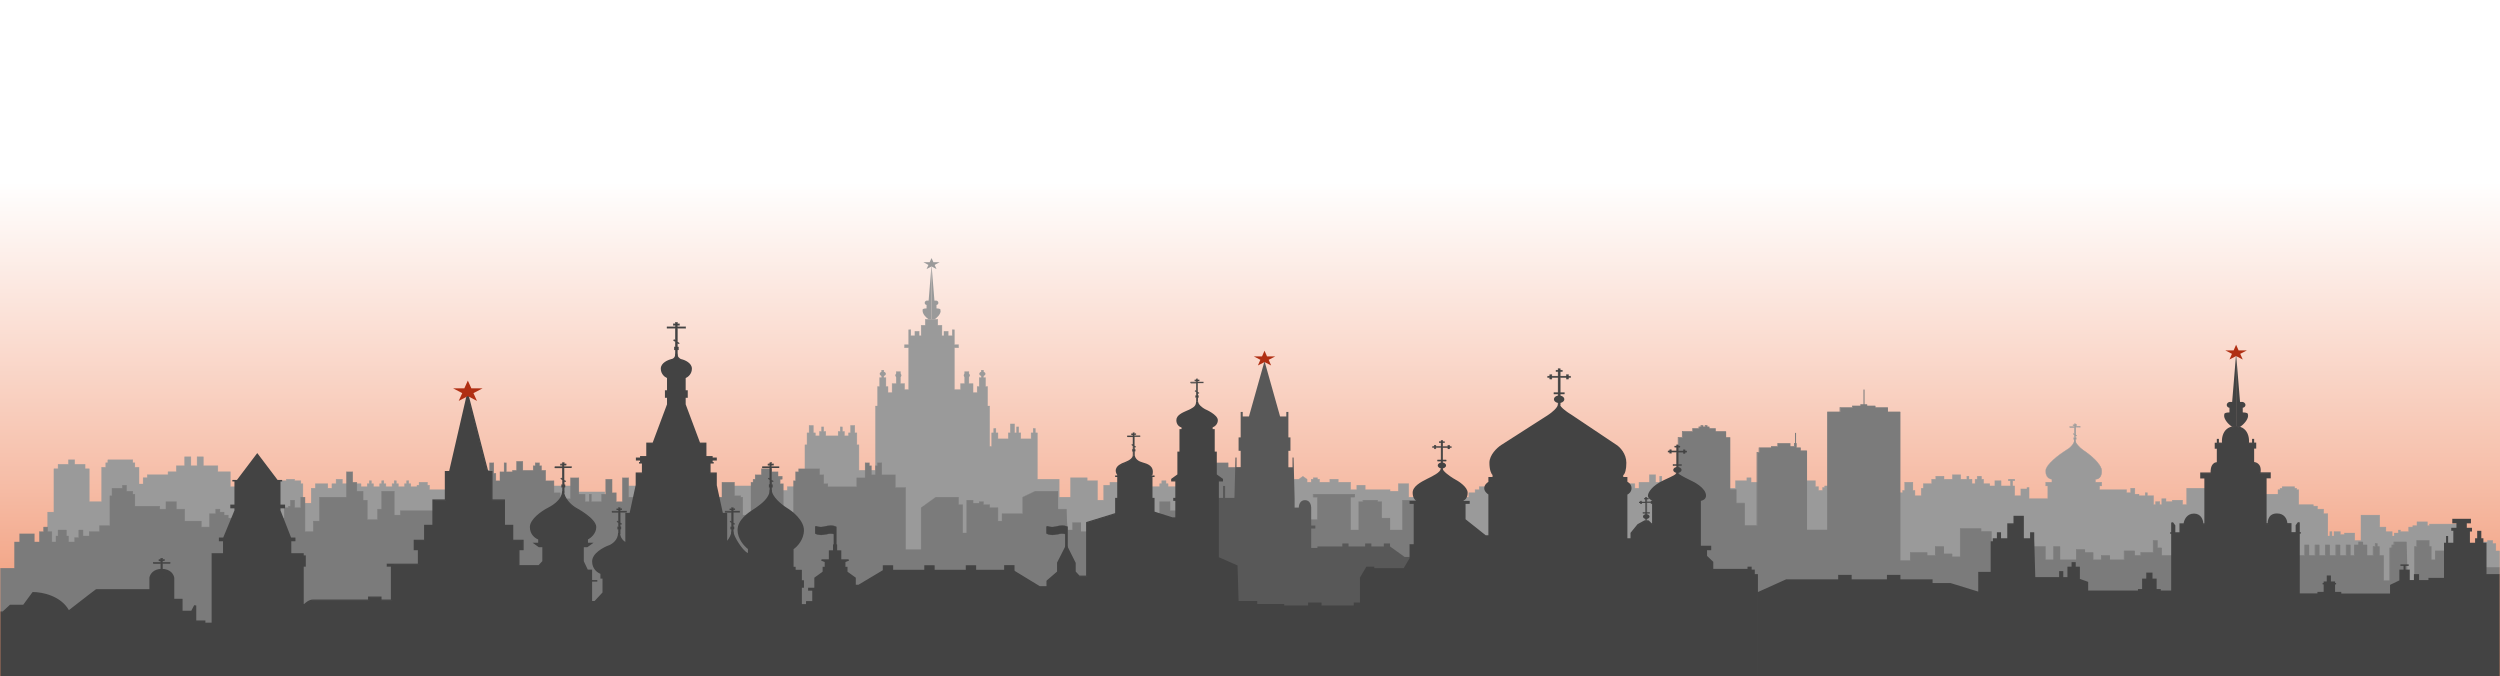
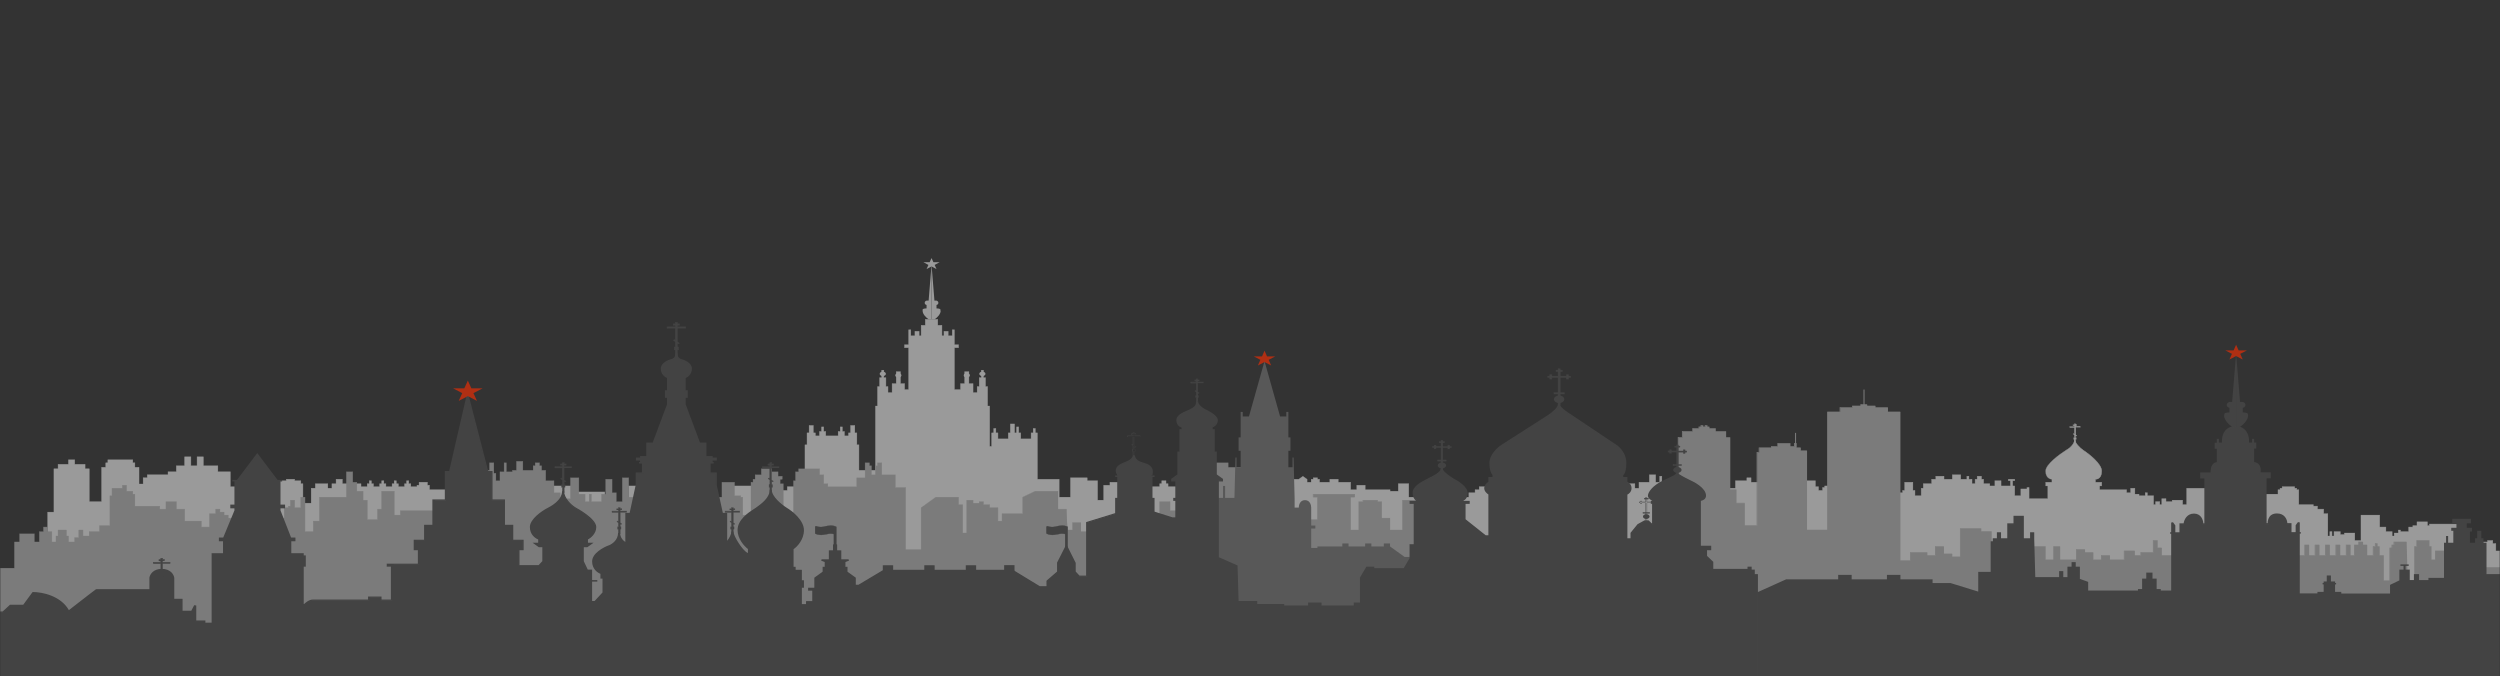
<svg xmlns="http://www.w3.org/2000/svg" width="1664" height="450" viewBox="0 0 1664 450" fill="none">
  <rect x="0" y="0" width="1664" height="450" fill="#333333" stroke="none" />
  <g clip-path="url(#clip0_794_111)">
    <g clip-path="url(#clip1_794_111)">
-       <rect width="1664" height="562" transform="translate(0 -62)" fill="url(#paint0_linear_794_111)" />
      <mask id="mask0_794_111" style="mask-type:luminance" maskUnits="userSpaceOnUse" x="0" y="-62" width="1664" height="562">
        <path d="M1664 -62H0V500H1664V-62Z" fill="white" />
      </mask>
      <g mask="url(#mask0_794_111)">
        <mask id="mask1_794_111" style="mask-type:luminance" maskUnits="userSpaceOnUse" x="0" y="-62" width="1664" height="562">
          <path d="M1664 -62H0V500H1664V-62Z" fill="white" />
        </mask>
        <g mask="url(#mask1_794_111)">
          <path d="M1380.63 294.596H1381.46V292.407H1381.88V291.314H1381.46V289.921L1381.88 290.219L1382.29 289.921L1381.6 289.324V284.351H1384.64V283.754H1381.6V283.157H1382.29V282.56H1381.6V282.162H1380.77V282.759H1379.94V283.356H1380.77V283.953H1377.73V284.549H1380.77V288.926L1380.36 288.628L1379.94 288.926L1380.77 289.523V291.413H1380.36V292.507H1380.77V294.596H1380.63Z" fill="#9A9A9A" />
          <path d="M1381.6 294.696H1380.5V292.507H1380.08V291.214H1380.5V289.424L1379.67 288.827L1380.22 288.429L1380.5 288.628V284.549H1377.46V283.754H1380.5V283.356H1379.67V282.56H1380.5V281.963H1381.6V282.56H1382.29V283.356H1381.6V283.754H1384.64V284.549H1381.6V289.424L1382.43 290.02L1381.88 290.418L1381.6 290.219V291.214H1382.02V292.507H1381.6V294.696ZM1380.77 294.497H1381.33V292.308H1381.74V291.413H1381.33V289.722L1381.88 290.12L1382.02 290.02L1381.33 289.523V284.451H1384.36V284.053H1381.33V283.157H1382.02V282.759H1381.33V282.162H1380.77V282.759H1379.95V283.157H1380.77V283.953H1377.74V284.351H1380.77V289.125L1380.22 288.727L1380.08 288.827L1380.77 289.324V291.413H1380.36V292.308H1380.77V294.497Z" fill="#9A9A9A" />
          <path d="M31.761 381.632H0V500H312.086V325.93H295.515H285.848V322.945H284.467V320.956H278.944V322.945H277.563V323.94H273.421V321.951H272.041V319.961H270.66V321.951H269.279V323.94H265.136V321.951H263.755V319.961H262.374V321.951H260.993V323.94H256.85V321.951H255.469V319.961H254.088V321.951H252.707V323.94H248.565V321.951H247.184V319.961H245.803V321.951H244.422V323.94H240.279V321.951H232.683H227.851V318.966H223.708V321.951H220.946V324.935H218.184V321.951H209.899V324.935H207.137V334.881H201.613V321.951H200.232V319.961H196.089V318.966H190.566V319.961H185.042V323.94H166.4H153.281V313.993H144.996V310.014H135.329V304.046H131.187V310.014H127.044V304.046H122.901V310.014H117.378V313.993H111.854V315.982H98.045V317.972H95.283V322.15H92.521V311.008H89.759V308.024H88.378V306.035H71.807V308.024H70.427V311.008H67.665V333.886H59.379V312.003H56.617V309.019H49.713V306.035H45.57V309.019H38.666V312.003H35.904V340.85H31.761V381.632Z" fill="#9A9A9A" />
          <path d="M312.225 500.099H-0.137V381.533H31.623V340.749H35.766V311.904H38.528V308.92H45.433V305.936H49.852V308.92H56.756V311.904H59.518V333.787H67.527V310.909H70.289V307.925H71.67V305.936H88.517V307.925H89.898V310.909H92.66V322.049H95.145V317.872H97.907V315.882H111.716V313.894H117.24V309.915H122.764V303.946H127.183V309.915H131.049V303.946H135.468V309.915H145.135V313.894H153.42V323.84H184.904V319.861H190.428V318.866H196.228V319.861H200.371V321.85H201.752V334.782H206.999V324.835H209.761V321.85H218.323V324.835H220.808V321.85H223.57V318.866H227.99V321.85H240.418V323.84H244.284V321.85H245.665V319.861H247.321V321.85H248.702V323.84H252.57V321.85H253.951V319.861H255.607V321.85H256.988V323.84H260.855V321.85H262.236V319.861H263.893V321.85H265.274V323.84H269.141V321.85H270.522V319.861H272.178V321.85H273.559V323.84H277.427V322.845H278.808V320.856H284.607V322.845H285.988V325.829H312.225V500.099ZM0.139 499.9H311.948V326.028H285.712V323.044H284.331V321.055H279.083V323.044H277.702V324.039H273.284V322.049H271.903V320.06H270.797V322.049H269.416V324.039H264.998V322.049H263.617V320.06H262.512V322.049H261.131V324.039H256.713V322.049H255.332V320.06H254.226V322.049H252.845V324.039H248.427V322.049H247.046V320.06H245.94V322.049H244.561V324.039H240.141V322.049H227.713V319.065H223.847V322.049H221.085V325.034H218.047V322.049H210.038V325.034H207.276V334.981H201.475V322.049H200.094V320.06H195.952V319.065H190.705V320.06H185.181V324.039H153.144V314.093H144.858V310.114H135.192V304.145H131.325V310.114H126.907V304.145H123.04V310.114H117.516V314.093H111.993V316.081H98.183V318.07H95.422V322.248H92.384V311.108H89.622V308.124H88.241V306.135H71.946V308.124H70.565V311.108H67.803V333.986H59.242V312.103H56.48V309.119H49.575V306.135H45.709V309.119H38.804V312.103H36.042V340.948H31.9V381.732H0.139V499.9Z" fill="#9A9A9A" />
          <path d="M365.253 323.442V500H1664V366.711H1661.23V361.738H1659.17V359.748H1655.71V360.743H1652.96V361.738V366.711H1637.76V348.806H1617.05V349.801H1615.68V347.315H1608.76V349.801H1606.01V350.796H1603.24V353.78H1597.72V352.785H1596.33V354.775H1593.58V356.764H1592.2V353.78H1588.06V350.796H1583.91V342.839H1571.48V359.748H1567.33V354.775H1560.43V355.769H1557.67V353.78H1553.53V356.764H1552.15V353.78H1550.77V356.764H1549.39V341.844H1546.62V338.86H1542.48V336.87H1539.72V335.876H1530.05V325.929H1528.67V324.935H1527.29V323.94H1519.01V324.935H1517.62V325.929H1516.24V328.912H1476.2V324.935H1455.48V335.876H1452.72V332.891H1445.82V333.886H1441.67V331.897H1438.91V335.876H1437.53V333.886H1434.77V335.876H1433.39V329.907H1429.25V327.918H1427.87V329.907H1423.72V328.912H1420.96V324.935H1418.2V327.918H1415.44V325.929H1397.48V323.442H1398.87V320.956H1394.72V318.966C1396.1 319.165 1398.87 318.269 1398.87 313.496C1398.87 308.721 1390.58 302.256 1386.44 299.569C1384.64 298.277 1380.91 294.895 1380.91 292.109C1380.91 295.69 1377.19 298.575 1375.39 299.569C1370.83 302.355 1361.58 309.119 1361.58 313.496C1361.58 317.871 1364.34 318.966 1365.72 318.966V320.956H1361.58V323.442H1362.96V331.897H1350.53V325.431V324.437H1349.15V325.431H1345.01V329.907H1340.87V323.442H1339.49V319.961H1340.87V318.966H1336.72V319.961H1338.1V323.442H1331.89V319.961H1327.75V323.442H1324.3V321.95H1320.15V318.966H1318.77V316.977H1316.01V318.966H1314.63V321.95H1312.56V318.966H1310.49V316.977H1309.11V318.966H1304.96V315.982H1299.44V318.966H1293.92V316.977H1288.39V318.966H1285.63V321.95H1280.11V324.935H1278.73V329.907H1274.58V326.426H1273.2V320.956H1267.68V326.426H1266.3V327.918H1262.16V340.849L1242.82 375.166L1222.8 323.442H1214.51V324.437H1213.13V326.426H1210.37V323.94H1208.3V319.961H1201.4V320.956H1177.92H1165.49V317.971H1162.73V319.961H1155.14V324.935H1142.02V320.956H1106.11V316.977H1104.73V320.956H1101.97V315.982H1097.83V320.956H1090.92V324.935H1088.16V321.95H1082.64V323.94H992.187H984.592V325.929H981.83V327.918H977.688V330.902H937.641V321.95H930.736V326.923H925.212V325.929H908.641V322.945H903.117V325.929H898.974V320.956H890.69V318.966H885.167V320.956H878.262V318.966H876.881V317.971H874.119V318.966H872.738V320.956H869.976V318.966L867.215 316.977L864.453 318.966H860.31V323.94H783.669H777.456V321.95H776.075V319.961H773.313V321.95H771.932V323.94H763.646V320.956H738.789V322.945H734.647V332.891H730.504V319.961H723.599V317.971H712.552V330.902H704.957V318.966H690.457V297.083V288.13H689.076V285.146H687.695V288.13H686.314V292.109H679.409V288.13H678.028V284.151H676.647V288.13H675.267V282.162H672.505V288.13H671.125V292.109H664.221V288.13H662.84V285.146H661.459V288.13H660.078V297.083H658.697V270.226H657.316V257.296H655.935V251.327H654.554V246.354H653.173V251.327H651.792V257.296H650.411V261.274H647.649V255.306H644.888V247.348H642.126V255.306H639.364V259.284H635.221V231.434H637.983V229.444H635.221V219.497H633.84V223.476H631.078V220.491H628.316V223.476H626.936V216.513H624.174V212.535H615.888V216.513H613.126V223.476H611.745V220.491H608.983V223.476H606.221V219.497H604.841V229.444H602.079V231.434H604.841V259.284H602.079V255.306H599.317V247.348H596.555V255.306H593.793V261.274H591.031V257.296H589.65V251.327H588.269V246.354H586.888V251.327H585.507V257.296H584.127V270.226H582.746V312.998H571.698V296.088H570.317V288.13H568.936V283.157H566.174V288.13H564.794V290.12H562.032V287.136H560.652V284.151H559.271V287.136H557.89V290.12H549.605V287.136H548.224V284.151H546.843V287.136H545.462V290.12H542.7V288.13H541.319V283.157H538.557V288.13H537.176V296.088H535.796V323.94H524.057V326.426H509.558V323.442H486.082V338.86H470.892V323.442H433.608H418.418V338.86H402.536V327.421H382.514V323.442H365.253Z" fill="#9A9A9A" />
          <path d="M1664.14 500.099H365.115V323.342H382.653V327.321H402.676V338.76H418.28V323.342H471.031V338.76H485.944V323.342H509.697V326.326H523.919V323.84H535.658V295.988H537.039V288.032H538.42V283.058H541.457V288.032H542.838V290.02H545.324V287.037H546.705V284.053H548.362V287.037H549.742V290.02H557.753V287.037H559.134V284.053H560.79V287.037H562.171V290.02H564.657V288.032H566.038V283.058H569.076V288.032H570.456V295.988H571.837V312.898H582.608V270.126H583.989V257.196H585.37V251.227H586.751V246.254H588.409V251.227H589.79V257.196H591.17V261.175H593.655V255.206H596.417V247.248H599.456V255.206H602.218V259.185H604.703V231.533H601.941V229.344H604.703V219.398H606.361V223.376H608.846V220.393H611.884V223.376H612.989V216.414H615.75V212.435H624.313V216.414H627.075V223.376H628.179V220.393H631.217V223.376H633.703V219.398H635.36V229.344H638.122V231.533H635.36V259.185H639.226V255.206H641.988V247.248H645.025V255.206H647.787V261.175H650.274V257.196H651.655V251.227H653.036V246.254H654.692V251.227H656.073V257.196H657.454V270.126H658.835V296.983H659.94V288.032H661.321V285.047H662.977V288.032H664.358V292.01H670.988V288.032H672.369V282.063H675.406V288.032H676.511V284.053H678.168V288.032H679.549V292.01H686.176V288.032H687.557V285.047H689.215V288.032H690.596V318.866H705.095V330.803H712.414V317.872H723.738V319.861H730.643V332.793H734.509V322.845H738.652V320.856H763.784V323.84H771.794V321.851H773.175V319.861H776.212V321.851H777.593V323.84H860.172V318.866H864.453L867.215 316.877L867.352 316.977L870.114 318.966V320.856H872.601V318.866H873.982V317.872H877.019V318.866H878.4V320.856H885.029V318.866H890.828V320.856H899.114V325.83H902.981V322.845H908.78V325.83H925.351V326.824H930.598V321.851H937.78V330.803H977.55V327.819H981.693V325.83H984.455V323.84H1082.5V321.851H1088.3V324.835H1090.78V320.856H1097.69V315.882H1102.11V320.856H1104.59V316.877H1106.25V320.856H1142.15V324.835H1155V319.861H1162.59V317.872H1165.63V320.856H1201.26V319.861H1208.44V323.84H1210.51V326.326H1213V324.337H1214.38V323.342H1222.94V323.442L1242.82 374.867L1262.02 340.85V327.819H1266.16V326.326H1267.54V320.856H1273.34V326.326H1274.72V329.809H1278.59V324.835H1279.97V321.851H1285.49V318.866H1288.26V316.877H1294.06V318.866H1299.3V315.882H1305.1V318.866H1308.97V316.877H1310.63V318.866H1312.7V321.851H1314.49V318.866H1315.87V316.877H1318.91V318.866H1320.29V321.851H1324.43V323.342H1327.61V319.861H1332.03V323.342H1337.97V320.06H1336.59V318.866H1341.01V320.06H1339.62V323.342H1341.01V329.809H1344.87V325.332H1349.02V324.337H1350.67V331.798H1362.82V323.541H1361.44V320.856H1365.59V319.065C1364.07 318.966 1361.44 317.773 1361.44 313.495C1361.44 309.119 1370.56 302.454 1375.25 299.471C1377.19 298.476 1380.78 295.591 1380.78 292.11H1381.05C1381.05 294.795 1384.64 298.177 1386.58 299.471C1390.86 302.255 1399 308.721 1399 313.495C1399 316.579 1397.9 317.972 1396.8 318.569C1395.97 319.065 1395.28 319.065 1394.86 319.065V320.856H1399V323.541H1397.62V325.83H1415.57V327.819H1418.06V324.835H1421.1V328.814H1423.86V329.809H1427.73V327.819H1429.38V329.809H1433.53V335.776H1434.63V333.787H1437.67V335.776H1438.78V331.798H1441.81V333.787H1445.68V332.793H1452.86V335.776H1455.35V324.835H1476.34V328.814H1516.11V325.83H1517.49V324.835H1518.87V323.84H1527.43V324.835H1528.81V325.83H1530.19V335.776H1539.86V336.771H1542.62V338.76H1546.76V341.744H1549.52V356.665H1550.63V353.681H1552.29V356.665H1553.39V353.681H1557.81V355.671H1560.3V354.676H1567.48V359.648H1571.34V342.739H1584.05V350.697H1588.18V353.681H1592.33V356.665H1593.44V354.676H1596.2V352.686H1597.86V353.681H1603.1V350.697H1605.87V349.702H1608.62V347.215H1615.8V349.702H1616.91V348.707H1637.9V366.612H1652.82V360.643H1655.57V359.648H1659.31V361.638H1661.37V366.612H1664.14V500.099ZM365.39 499.9H1663.86V366.811H1661.11V361.837H1659.03V359.847H1655.85V360.842H1653.1V366.811H1637.63V348.906H1617.19V349.901H1615.53V347.414H1608.9V349.901H1606.14V350.896H1603.38V353.88H1597.58V352.885H1596.47V354.875H1593.72V356.864H1592.06V353.88H1587.92V350.896H1583.77V342.938H1571.62V359.847H1567.19V354.875H1560.57V355.87H1557.53V353.88H1553.67V356.864H1552.01V353.88H1550.9V356.864H1549.25V341.943H1546.49V338.959H1542.34V336.97H1539.58V335.975H1529.92V326.029H1528.53V325.034H1527.15V324.039H1519.14V325.034H1517.76V326.029H1516.38V329.013H1476.06V325.034H1455.62V335.975H1452.58V332.992H1445.96V333.986H1441.54V331.997H1439.05V335.975H1437.39V333.986H1434.91V335.975H1433.25V330.007H1429.11V328.018H1428V330.007H1423.58V329.013H1420.82V325.034H1418.34V328.018H1415.3V326.029H1397.35V323.342H1398.73V321.055H1394.59V318.866H1394.72C1395 318.866 1395.83 318.966 1396.66 318.37C1397.62 317.773 1398.73 316.479 1398.73 313.495C1398.73 308.82 1390.58 302.355 1386.3 299.67C1384.64 298.476 1381.6 295.691 1380.92 293.203C1380.22 296.287 1377.19 298.675 1375.39 299.67C1370.69 302.554 1361.58 309.218 1361.58 313.495C1361.58 317.773 1364.2 318.866 1365.59 318.866H1365.72V321.055H1361.58V323.342H1362.96V331.997H1350.26V324.536H1349.15V325.531H1345.01V330.007H1340.59V323.541H1339.21V319.861H1340.59V319.065H1336.73V319.861H1338.11V323.541H1331.62V320.06H1327.75V323.541H1324.02V322.05H1319.88V319.065H1318.5V317.076H1316.01V319.065H1314.63V322.05H1312.28V319.065H1310.21V317.076H1309.11V319.065H1304.69V316.081H1299.44V319.065H1293.64V317.076H1288.39V319.065H1285.63V322.05H1280.11V325.034H1278.73V330.007H1274.31V326.525H1272.93V321.055H1267.68V326.525H1266.3V328.018H1262.16V340.85L1242.82 375.464L1242.68 375.166L1222.66 323.541H1214.65V324.536H1213.27V326.525H1210.23V324.039H1208.16V320.06H1201.53V321.055H1165.35V318.071H1162.87V320.06H1155.27V325.034H1141.88V321.055H1105.98V317.076H1104.87V321.055H1101.83V316.081H1097.96V321.055H1091.06V325.034H1088.02V322.05H1082.77V324.039H984.73V326.029H981.968V328.018H977.825V331.002H937.503V322.05H930.875V327.023H925.075V326.029H908.505V323.044H903.256V326.029H898.838V321.055H890.553V319.065H885.304V321.055H878.124V319.065H876.743V318.071H874.257V319.065H872.876V321.055H869.839V318.966L867.215 317.076L864.453 319.065H860.449V324.039H777.318V322.05H775.937V320.06H773.45V322.05H772.069V324.039H763.509V321.055H738.929V323.044H734.786V332.992H730.366V320.06H723.462V318.071H712.691V331.002H704.82V319.065H690.319V288.231H688.938V285.246H687.834V288.231H686.453V292.208H679.273V288.231H677.892V284.252H676.787V288.231H675.131V282.262H672.644V288.231H671.263V292.208H664.083V288.231H662.702V285.246H661.596V288.231H660.216V297.182H658.559V270.325H657.178V257.395H655.797V251.426H654.417V246.453H653.311V251.426H651.93V257.395H650.549V261.374H647.512V255.405H644.75V247.447H642.265V255.405H639.503V259.384H635.083V231.334H637.845V229.543H635.083V219.597H633.979V223.575H630.941V220.592H628.456V223.575H626.798V216.613H624.036V212.634H616.027V216.613H613.265V223.575H611.608V220.592H609.123V223.575H606.084V219.597H604.98V229.543H602.218V231.334H604.98V259.384H601.941V255.405H599.179V247.447H596.694V255.405H593.932V261.374H590.894V257.395H589.513V251.426H588.132V246.453H587.028V251.426H585.647V257.395H584.266V270.325H582.885V313.097H571.562V296.187H570.181V288.231H568.8V283.257H566.314V288.231H564.933V290.219H561.896V287.236H560.515V284.252H559.409V287.236H558.028V290.219H549.467V287.236H548.086V284.252H546.981V287.236H545.6V290.219H542.563V288.231H541.182V283.257H538.695V288.231H537.314V296.187H535.933V324.039H524.196V326.525H509.42V323.541H486.221V338.959H470.754V323.541H418.557V338.959H402.4V327.52H382.376V323.541H365.39V499.9Z" fill="#9A9A9A" />
          <path d="M653.861 250.333C655.006 250.333 655.932 249.665 655.932 248.841C655.932 248.017 655.006 247.348 653.861 247.348C652.718 247.348 651.791 248.017 651.791 248.841C651.791 249.665 652.718 250.333 653.861 250.333Z" fill="#9A9A9A" />
          <path d="M587.578 250.333C588.723 250.333 589.65 249.665 589.65 248.841C589.65 248.017 588.723 247.348 587.578 247.348C586.435 247.348 585.508 248.017 585.508 248.841C585.508 249.665 586.435 250.333 587.578 250.333Z" fill="#9A9A9A" />
          <path d="M597.936 251.327C599.081 251.327 600.008 250.66 600.008 249.836C600.008 249.012 599.081 248.343 597.936 248.343C596.793 248.343 595.865 249.012 595.865 249.836C595.865 250.66 596.793 251.327 597.936 251.327Z" fill="#9A9A9A" />
          <path d="M643.507 251.327C644.65 251.327 645.577 250.66 645.577 249.836C645.577 249.012 644.65 248.343 643.507 248.343C642.362 248.343 641.435 249.012 641.435 249.836C641.435 250.66 642.362 251.327 643.507 251.327Z" fill="#9A9A9A" />
          <path d="M614.091 206.865C614.091 209.253 616.715 211.639 618.096 212.535H620.029V176.229L618.096 200.101H616.715C616.301 200.2 615.472 200.598 615.472 201.593C615.472 202.587 616.301 202.886 616.715 202.985V205.274C614.782 205.274 614.091 205.771 614.091 206.07V206.865Z" fill="#9A9A9A" />
          <path d="M626.105 206.865C626.105 209.253 623.481 211.639 622.1 212.535H620.029V176.229L621.962 200.101H623.343C623.758 200.2 624.587 200.598 624.587 201.593C624.587 202.587 623.758 202.886 623.343 202.985V205.274C625.276 205.274 625.967 205.771 625.967 206.07V206.865H626.105Z" fill="#9A9A9A" />
          <path d="M620.029 171.753L621.273 174.537H625.415L622.101 176.327L623.343 179.113L620.029 177.322L616.715 179.113L617.959 176.327L614.645 174.537H618.787L620.029 171.753Z" fill="#9A9A9A" />
          <path d="M9.666 378.151H0V500H1664V377.653H1654.33L1630.17 366.712H1621.2V372.68H1618.43V363.727H1617.05V359.749H1608.76V363.727H1607.39V386.605H1602.55L1601.87 360.743H1593.58V362.733H1592.19V364.722H1590.81V386.605H1586.66V369.696H1583.91V363.727H1582.52V361.738H1581.14V363.727H1579.77V369.696H1575.62V362.733H1572.86V360.743H1570.1V362.733H1567.33V369.696H1564.57V362.733H1561.81V369.696H1557.67V362.733H1554.91V369.696H1550.77V362.733H1548V369.696H1543.86V362.733H1541.1V369.696H1536.96V362.733H1534.19V369.696H1444.43H1438.91V364.722H1436.15V359.749H1433.39V367.706H1425.1V369.696H1420.96V366.712H1414.05V372.68H1404.39V369.696H1398.86V372.68H1393.34V367.706H1387.82V365.717H1382.29V372.68H1371.25V363.727H1367.1V372.68H1361.58V363.727H1325.68V353.78H1318.77V351.792H1304.96V370.691H1299.44V368.701H1293.91V363.727H1288.39V369.696H1282.87V367.706H1271.82V373.177H1264.92V274.205H1256.63V271.221H1248.35V270.226H1242.82V269.232H1238.68V270.226H1233.16V271.221H1224.87V274.205H1216.58V352.785H1202.77V300.067H1198.63V298.078H1195.87V295.094H1194.49V297.083H1191.73V295.094H1183.44V297.083H1179.3V298.078H1171.01V301.062H1169.63V349.802H1161.35V334.881H1155.82V325.93H1151.68V291.115H1148.92V287.136H1142.02V285.146H1137.87V284.153H1136.49V283.158H1135.11V284.153H1133.73V283.158H1132.35V284.153H1130.97V285.146H1126.83V287.136H1119.92V291.115H1117.16V339.855L1040.52 394.563L945.235 332.892H933.498V352.785H925.212V344.829H919.688V333.886H916.927V332.892H907.26V333.886H904.498V352.785H898.974V330.902H901.736V328.914H874.118V330.902H876.88V345.823H828.548V311.009H817.501V308.024H806.453V339.855H778.835V333.886H771.93V353.78H724.979H719.456V347.813H713.933V352.785H710.48L709.79 338.86H704.266V326.924H689.076L680.79 330.902V341.844H666.981V346.818H664.219V337.865H658.695V335.876H654.553V333.886H651.791V334.881H647.648V332.892H643.505V354.775H640.743V335.876H637.981V330.902H622.791L613.125 337.865V365.717H602.768V324.437H595.864V315.982H586.888V308.024H584.127V310.014H582.746V315.982H579.984V310.014H578.603V308.024H575.841V317.972H570.317V323.94H550.984V321.951H548.222V315.982H545.46V312.003H531.651V313.993H529.581V319.961H528.2V340.85H521.295V321.951H519.223V318.966H520.604V316.977H517.842V313.993H513.699V312.003H506.794V315.982H502.652V318.966H501.271V320.956H499.89V342.839H494.367V330.902H492.987V329.907H488.844V320.956H480.558V330.902H422.559H418.416V317.972H414.273V333.886H410.131V327.919H407.369V318.966H403.226V328.914H400.464V333.886H393.559V328.914H392.179V333.886H389.417V328.914H385.275V317.972H379.752V331.897H372.847V327.919H368.704V319.961H363.181V312.998H360.419V310.014H359.038V308.024H356.276V310.014H354.895V312.998H347.99V307.031H343.847V312.998H341.086V313.993H336.943V308.024H335.562V313.993H332.8V319.961H330.038V314.987H328.657V308.024H325.895V312.998H323.133V339.855H288.61H266.517V342.839H262.374V326.924H254.088V338.86H251.327V345.823H244.422V332.892H241.66V330.902V326.924H237.517V320.956H234.755V313.993H230.613V330.902H212.66V346.818H208.518V353.78H202.994V336.871V330.902H200.232V337.865H196.089V332.892H193.327V336.871H191.946V337.865H189.185V344.829H151.9V342.839H149.139V340.85H146.377V338.86H143.615V341.844H139.472V350.797H133.949V346.818H122.901V338.86H117.378V333.886H110.473V338.86H106.33V336.871H89.759V328.914H88.378V326.924H84.236V322.945H81.474V324.935H74.569V329.907H73.188V349.802H66.284V353.78H59.379V356.764H55.236V352.785H52.475V357.759H49.713V360.743H45.57V356.764H44.189V352.785H38.666V356.764H37.285V360.743H34.523V353.78H31.761V350.797H28.999V353.78H26.237V360.743H22.785V355.273H13.119V360.743H9.666V378.151Z" fill="#7B7B7B" />
          <path d="M1664.14 500.1H-0.137V378.052H9.529V360.644H12.981V355.174H22.924V360.644H26.1V353.681H28.862V350.697H31.9V353.681H34.662V360.644H37.147V356.665H38.528V352.686H44.328V356.665H45.709V360.644H49.575V357.66H52.337V352.686H55.375V356.665H59.242V353.681H66.146V349.702H73.051V329.809H74.432V324.835H81.336V322.846H84.374V326.824H88.517V328.814H89.898V336.772H106.469V338.761H110.336V333.787H117.516V338.761H123.04V346.718H134.087V350.697H139.335V341.745H143.477V338.761H146.516V340.751H149.277V342.74H152.039V344.73H189.047V337.766H191.809V336.772H193.19V332.793H196.228V337.766H200.094V330.803H203.133V353.681H208.38V346.718H212.523V330.803H230.475V313.894H234.895V320.857H237.656V326.824H241.799V332.793H244.561V345.724H251.189V338.761H253.951V326.824H262.512V342.74H266.379V339.756H322.996V312.899H325.758V307.925H328.796V314.889H330.177V319.862H332.662V313.894H335.424V307.925H337.082V313.894H340.948V312.899H343.71V306.931H348.129V312.899H354.757V309.915H356.138V307.925H359.175V309.915H360.556V312.899H363.318V319.862H368.842V327.819H372.985V331.798H379.614V317.873H385.413V328.814H389.556V333.787H392.042V328.814H393.699V333.787H400.326V328.814H403.088V318.868H407.508V327.819H410.27V333.787H414.136V317.873H418.555V330.803H480.421V320.857H488.981V329.809H493.124V330.803H494.505V342.74H499.754V320.857H501.135V318.868H502.516V315.883H506.658V311.904H513.838V313.894H517.981V316.878H520.743V319.066H519.362V321.852H521.433V340.751H528.062V319.862H529.443V313.894H531.514V311.904H545.6V315.883H548.362V321.852H551.123V323.84H570.18V317.873H575.703V307.925H578.74V309.915H580.121V315.883H582.608V309.915H583.989V307.925H587.026V315.883H596.003V324.338H602.908V365.618H612.989V337.865L622.793 330.803H638.121V335.777H640.882V354.676H643.367V332.793H647.787V334.782H651.653V333.787H654.692V335.777H658.835V337.766H664.358V346.718H666.843V341.745H680.653V330.803L688.938 326.824H704.266V338.761H709.79L710.48 352.686H713.656V347.713H719.456V353.681H771.655V333.787H778.835V339.756H806.177V307.925H817.501V310.91H828.548V345.724H876.604V331.002H873.842V328.814H901.736V331.002H898.974V352.686H904.223V333.787H906.985V332.793H916.927V333.787H919.688V344.73H925.212V352.686H933.221V332.793H945.097L1040.24 394.364L1116.74 339.756V290.916H1119.51V286.938H1126.41V284.949H1130.55V283.954H1131.93V282.959H1133.59V283.954H1134.7V282.959H1136.35V283.954H1137.74V284.949H1141.88V286.938H1148.78V290.916H1151.54V325.731H1155.69V334.683H1161.21V349.603H1169.22V300.863H1170.6V297.879H1178.89V296.884H1183.03V294.895H1191.59V296.884H1194.08V294.895H1195.73V297.879H1198.49V299.869H1202.64V352.588H1216.17V274.006H1224.46V271.022H1232.74V270.027H1238.26V269.033H1242.68V270.027H1248.21V271.022H1256.49V274.006H1264.78V372.978H1271.41V367.507H1282.73V369.497H1287.98V363.529H1293.78V368.502H1299.3V370.492H1304.55V351.593H1318.63V353.582H1325.54V363.529H1361.44V372.481H1366.69V363.529H1371.11V372.481H1381.88V365.518H1387.68V367.507H1393.2V372.481H1398.45V369.497H1404.25V372.481H1413.64V366.513H1420.82V369.497H1424.69V367.507H1432.97V359.55H1436.01V364.523H1438.77V369.497H1533.78V362.534H1536.82V369.497H1540.68V362.534H1543.72V369.497H1547.59V362.534H1550.63V369.497H1554.49V362.534H1557.53V369.497H1561.4V362.534H1564.44V369.497H1566.93V362.534H1569.68V360.544H1572.71V362.534H1575.48V369.497H1579.35V363.529H1580.74V361.539H1582.4V363.529H1583.77V369.497H1586.52V386.406H1590.4V364.523H1591.78V362.534H1593.15V360.544H1601.73V360.644L1602.41 386.406H1606.96V363.529H1608.36V359.55H1616.91V363.529H1618.29V372.481H1620.77V366.513H1629.89L1654.05 377.455H1663.86V500.1H1664.14ZM0.139 499.901H1663.86V377.753H1654.33L1630.17 366.812H1621.34V372.779H1618.29V363.828H1616.91V359.849H1608.9V363.828H1607.53V386.705H1602.41V386.605L1601.73 360.843H1593.72V362.833H1592.33V364.822H1590.95V386.705H1586.52V369.795H1583.77V363.828H1582.4V361.838H1581.28V363.828H1579.91V369.795H1575.48V362.833H1572.71V360.843H1570.24V362.833H1567.48V369.795H1564.44V362.833H1561.95V369.795H1557.53V362.833H1555.05V369.795H1550.63V362.833H1548.14V369.795H1543.72V362.833H1541.24V369.795H1536.82V362.833H1534.33V369.795H1438.77V364.822H1436.01V359.849H1433.53V367.806H1425.24V369.795H1420.82V366.812H1414.19V372.779H1404.25V369.795H1399V372.779H1393.2V367.806H1387.68V365.817H1382.43V372.779H1371.11V363.828H1367.24V372.779H1361.44V363.828H1325.54V353.88H1318.63V351.891H1305.1V370.79H1299.3V368.801H1293.78V363.828H1288.53V369.795H1282.73V367.806H1271.96V373.277H1264.78V274.305H1256.49V271.321H1248.21V270.326H1242.68V269.332H1238.82V270.326H1233.29V271.321H1225.01V274.305H1216.72V352.885H1202.64V300.168H1198.49V298.178H1195.73V295.194H1194.63V297.183H1191.59V295.194H1183.58V297.183H1179.44V298.178H1171.15V301.162H1169.77V349.901H1161.21V334.981H1155.69V326.029H1151.54V291.215H1148.78V287.236H1141.88V285.246H1137.74V284.252H1136.35V283.257H1135.25V284.252H1133.59V283.257H1132.49V284.252H1131.11V285.246H1126.96V287.236H1120.06V291.215H1117.3V339.855L1040.52 394.662L1040.38 394.563L945.097 332.893H933.498V352.786H924.935V344.829H919.412V333.888H916.65V332.893H907.26V333.888H904.498V352.786H898.699V330.704H901.461V328.914H874.118V330.704H876.88V345.823H828.272V311.01H817.224V308.025H806.453V339.855H778.56V333.888H771.93V353.781H719.18V347.813H713.933V352.786H710.204L709.513 338.86H703.989V326.924H689.076L680.929 330.903V341.844H667.12V346.818H664.081V337.865H658.558V335.876H654.415V333.888H651.93V334.882H647.51V332.893H643.644V354.776H640.606V335.876H637.844V330.903H622.793L613.264 337.766V365.717H602.631V324.437H595.726V315.982H586.751V308.025H584.264V310.015H582.883V315.982H579.846V310.015H578.465V308.025H575.98V317.972H570.456V323.94H550.847V321.951H548.085V315.982H545.323V312.004H531.79V313.993H529.718V319.961H528.337V340.85H521.157V321.951H519.085V318.767H520.466V316.977H517.704V313.993H513.561V312.004H506.934V315.982H502.791V318.966H501.41V320.956H500.029V342.839H494.23V330.903H492.849V329.909H488.706V320.956H480.696V330.903H418.279V317.972H414.413V333.888H409.993V327.919H407.231V318.966H403.365V328.914H400.603V333.888H393.423V328.914H392.318V333.888H389.281V328.914H385.138V317.972H379.889V331.898H372.709V327.919H368.567V319.961H363.043V312.998H360.281V310.015H358.9V308.025H356.413V310.015H355.034V312.998H347.853V307.031H343.987V312.998H341.225V313.993H336.805V308.025H335.701V313.993H332.939V319.961H329.901V314.987H328.52V308.025H326.035V312.998H323.273V339.855H266.654V342.839H262.236V326.924H254.226V338.86H251.464V345.823H244.284V332.893H241.522V326.924H237.38V320.956H234.618V313.993H230.752V330.903H212.8V346.818H208.657V353.781H202.856V330.903H200.371V337.865H195.952V332.893H193.467V336.871H192.086V337.865H189.324V344.829H151.763V342.839H149.001V340.85H146.239V338.86H143.754V341.844H139.611V350.797H133.811V346.818H122.764V338.86H117.24V333.888H110.612V338.86H106.193V336.871H89.622V328.914H88.241V326.924H84.098V322.945H81.613V324.935H74.708V329.909H73.327V349.802H66.422V353.781H59.518V356.765H55.099V352.786H52.613V357.759H49.852V360.743H45.433V356.765H44.052V352.786H38.804V356.765H37.423V360.743H34.385V353.781H31.623V350.797H29.138V353.781H26.376V360.743H22.648V355.273H13.257V360.743H9.805V378.151H0.139V499.901Z" fill="#7B7B7B" />
          <path d="M1241.03 259.285H1240.34V281.169H1241.03V259.285Z" fill="#7B7B7B" />
          <path d="M1195.46 288.132H1194.77V310.015H1195.46V288.132Z" fill="#7B7B7B" />
          <path d="M798.859 331.4V500H941.783V370.689H934.879L925.212 363.727V361.738H921.069V363.727H912.784V361.738H908.641V363.727H897.594V361.738H893.451V363.727H876.88V364.722H872.737V351.79H875.499V349.801H872.737V337.865C872.737 336.174 871.909 332.892 868.594 332.892C865.28 332.892 864.451 336.174 864.451 337.865H861.691V331.4L861 304.543H860.31V311.008H857.548V300.066H858.929V291.115H857.548V274.205H856.167V277.188H852.024L841.667 240.385L831.31 277.188H827.167V274.205H825.787V291.115H824.406V300.066H825.787V311.008H823.025V304.543H822.333L821.644 331.4H820.953H815.429V323.442H814.048V331.4H798.859Z" fill="#585858" />
          <path d="M841.667 233.423L843.324 237.203H848.848L844.428 239.49L846.086 243.27L841.667 240.982L837.249 243.27L838.905 239.49L834.487 237.203H840.01L841.667 233.423Z" fill="#B02F13" />
          <path d="M674.575 376.658V379.642H669.052V376.658H674.575Z" fill="#434343" />
          <path d="M675.265 380.14H668.36V376.161H675.265V380.14ZM669.741 379.145H673.884V377.156H669.741V379.145Z" fill="#434343" />
          <path d="M1170.32 500.498H697.36V500L696.67 386.406L703.575 380.439V374.471L709.788 362.236L716.003 374.669V380.439L718.488 383.124H722.908V347.515L742.239 341.546V331.4H743.62V317.475H742.239V316.48H743.62V316.082C742.793 315.087 742.239 313.397 742.931 311.805C743.62 310.015 745.693 308.622 748.869 307.527C752.045 306.334 753.978 304.643 753.978 303.052H755.359C755.359 304.344 756.601 306.633 759.777 307.527L760.331 307.726C763.782 308.721 768.477 310.015 767.096 316.082L765.992 316.48H768.477V317.475H767.096V331.4H768.477V340.552L780.353 344.332H782.286V333.389H780.906V331.4H782.286V320.459H779.525V318.767L783.667 315.783V300.565H785.048V285.644H786.429V284.551C785.048 284.153 782.978 282.76 782.978 279.677C782.978 276.295 787.119 274.603 790.02 273.311C790.849 273.012 791.676 272.614 792.23 272.316C794.992 270.824 796.096 269.928 796.096 267.243H797.477C797.477 269.233 800.239 271.321 802.034 272.316C802.309 272.415 810.595 275.996 810.595 279.677C810.595 282.362 808.524 283.954 807.143 284.451V285.644H808.524V300.565H809.905V315.783L814.048 318.767V320.459H811.286V370.889L823.714 376.36L824.404 400.034H836.833V402.023H854.785V403.018H870.665V401.028H879.641V403.018H901.045V401.028H905.188V384.417L909.468 377.156H914.717V378.15H934.325L938.191 371.585V362.236H940.953V335.379H938.191V333.389H942.334V333.092C941.507 332.495 940.263 330.903 940.263 327.919C940.263 323.841 945.373 320.956 950.205 318.568C953.244 317.077 958.905 314.392 958.905 312.004H960.286C960.286 313.596 964.843 316.878 967.605 318.568C970.781 320.16 976.857 324.139 976.857 327.919C976.857 331.201 975.339 332.694 974.095 333.19V333.389H978.238V335.379H975.476V345.624L988.871 356.267H990.667V329.113C989.561 328.416 987.905 326.924 987.905 324.935C987.905 322.945 989.561 321.354 990.667 320.757V317.475H993.428V316.181C992.599 315.386 991.356 312.899 991.356 308.025C991.356 302.754 996.465 297.979 999.227 296.188L1030.3 276.295C1032.92 274.603 1036.93 271.221 1036.93 269.233H1038.31C1038.31 270.724 1042.45 274.006 1046.32 276.295L1076.01 296.188C1078.22 297.581 1082.5 301.958 1082.5 308.025C1082.5 312.402 1081.67 315.385 1080.43 316.281V317.475H1083.19V320.658C1084.29 321.255 1085.95 322.547 1085.95 324.935C1085.95 327.322 1084.29 328.615 1083.19 329.212V358.257H1085.26V354.676L1089.95 348.907L1094.65 346.321H1097.27L1099.34 348.311H1099.62V333.19C1098.52 332.694 1096.86 331.5 1096.86 329.908C1096.86 327.72 1099.76 323.144 1107.49 319.563C1114.67 316.281 1115.5 315.783 1115.5 314.988H1116.88C1117.16 315.485 1120.75 317.574 1124.89 319.563C1127.38 320.658 1135.52 324.736 1135.52 329.908C1135.52 332.097 1133.59 333.092 1132.07 333.389V363.231H1138.98V366.215H1136.21V369.995L1140.36 373.973V378.648H1163.14V377.156H1165.9V379.145H1167.97V382.129H1170.05V500.498H1170.32ZM698.741 499.503H1168.94V383.124H1166.87V380.14H1164.8V379.643H1139.25V374.37L1135.11 370.393V365.22H1137.87V364.225H1130.97V332.395H1131.66C1131.8 332.395 1134.42 332.395 1134.42 329.908C1134.42 325.234 1126.69 321.454 1124.34 320.359C1121.99 319.165 1118.4 317.375 1116.6 316.082C1115.78 316.878 1113.71 317.972 1108.46 320.359C1101.14 323.741 1098.38 328.018 1098.38 329.908C1098.38 331.301 1100.03 332.196 1100.73 332.495L1101.14 332.594V349.304H1098.65L1096.58 347.316H1095.06L1090.92 349.603L1086.64 354.875V359.252H1081.81V328.615L1082.22 328.516C1082.91 328.317 1084.57 327.222 1084.57 324.935C1084.57 322.647 1082.91 321.653 1082.22 321.354L1081.81 321.255V318.469H1079.04V315.585L1079.46 315.485C1079.87 315.286 1081.12 313.496 1081.12 308.025C1081.12 302.256 1077.25 298.277 1075.18 296.984L1045.49 277.091C1044.8 276.693 1039.83 273.608 1037.76 271.022C1036.1 273.907 1031.4 276.892 1031.13 277.091L1000.06 296.984C997.571 298.675 992.737 303.152 992.737 308.025C992.737 313.098 994.118 315.286 994.672 315.585L994.809 315.684V318.369H992.047V321.155L991.771 321.354C990.942 321.852 989.286 323.144 989.286 324.935C989.286 326.725 990.942 328.018 991.771 328.516L992.047 328.715V357.362H988.319L974.095 346.122V334.484H972.714V332.594L973.266 332.495C973.818 332.395 975.476 331.301 975.476 328.018C975.476 324.935 970.229 321.255 966.776 319.464C966.501 319.265 961.529 316.38 959.596 313.795C958.215 315.883 954.487 317.773 950.896 319.464C946.201 321.653 941.505 324.438 941.505 328.018C941.505 331.002 942.748 332.395 943.3 332.594L943.577 332.694V334.484H939.434H942.196V363.329H939.434V371.983L935.154 379.245H913.336V378.251H910.297L906.431 384.815V402.123H902.288V404.113H878.26V402.123H872.046V404.113H853.404V403.118H835.452V401.128H823.023L822.333 377.057L809.905 371.585V319.563H812.667V319.265L808.524 316.281V301.659H807.143V286.739H805.762V283.954L806.177 283.854C807.281 283.556 809.214 282.362 809.214 279.876C809.214 277.488 804.519 274.703 801.205 273.311C799.962 272.714 798.029 271.42 796.925 269.829C796.233 271.321 794.852 272.216 792.919 273.211C792.23 273.509 791.401 273.907 790.572 274.305C787.673 275.499 784.219 276.991 784.219 279.776C784.219 282.561 786.152 283.655 787.119 283.755L787.673 283.854V286.739H786.292V301.659H784.911V316.281L780.768 319.265V319.563H783.53V332.495V345.425H779.801L766.959 341.347V332.594H765.578V316.977V315.982C766.821 310.612 762.953 309.617 759.639 308.622L759.087 308.423C756.601 307.726 755.22 306.334 754.393 305.041C753.701 306.135 752.183 307.328 749.283 308.323C746.521 309.219 744.726 310.512 744.174 312.004C743.62 313.397 744.035 314.789 744.726 315.585L744.864 315.684V316.778H744.312H745.001V332.196H743.62V341.944L724.289 347.913V383.92H717.659L714.622 380.638V374.569L709.788 365.021L704.956 374.569V380.638L698.051 386.605L698.741 499.503Z" fill="#434343" />
          <path d="M1558.36 395.558V500H1664V382.626H1654.34V361.738H1652.26V358.754H1650.88V353.78H1649.5V358.754H1648.13V361.738H1643.28V353.283H1644.67V351.792H1641.21V347.813H1643.98V345.823H1632.93V347.813H1635.69V351.792H1633.61H1632.24V352.785H1633.61V361.738H1628.78H1627.4V385.114H1617.05V386.605H1609.45V382.626H1607.39V386.605H1603.24V379.642H1600.47H1597.72V386.605L1591.5 389.59V395.558H1558.36Z" fill="#434343" />
          <path d="M698.051 500H-0.69V406.996H1.795L6.629 402.52H15.466L21.68 394.065H22.095C28.033 394.065 40.461 396.552 45.846 406.101C58.965 395.955 63.246 392.573 63.798 392.275L63.936 392.175H99.426V384.616C99.702 382.526 101.773 378.647 107.711 378.647C113.649 378.647 115.721 382.526 115.997 384.616V398.541H121.52V406.499H127.32L129.254 402.818L130.634 403.017V412.964H136.71V414.456H140.853V368.203H148.448V360.245H145.686V357.759H148.586L156.043 339.755V338.362H153.281V335.876H156.043V320.458H154.662V319.463H157.7L171.234 301.559L184.767 319.463H186.148H187.804V320.458H186.7V335.876H189.738V338.362H186.7V339.755L193.742 357.759H196.643V360.245H193.881V368.203H202.165V369.695H203.546V377.156H202.165V402.022H202.442C203.133 401.326 205.618 399.039 208.38 399.039H244.974V397.05H253.949V399.039H260.164V377.156H257.402V375.166H278.116V366.214H275.354V359.251H282.259V349.304H287.783V332.394H296.068V313.495H298.968L310.567 263.164H311.948L324.929 313.495H327.828V332.394H336.114V349.304H341.638V359.251H348.542V366.214H345.78V376.161H358.486L360.971 373.475V364.224H358.623L354.48 361.24H358.209V359.052C356.138 358.256 352.685 355.77 352.685 350.796C352.685 345.524 360.556 340.054 364.699 337.964C366.218 337.168 374.089 333.189 374.089 326.923H375.47C375.47 331.4 380.166 336.075 383.48 337.964C384.032 338.263 396.875 345.126 396.875 350.796C396.875 355.073 393.422 357.958 391.351 359.052V361.24H395.08L390.937 364.224H388.589V373.575L391.212 379.144H394.113V386.107H397.565V387.102H394.113V400.033H395.769L401.018 394.363V385.113H399.637V381.929C397.565 381.134 394.113 378.647 394.113 373.674C394.113 368.302 401.57 364.224 405.575 362.832C407.508 362.036 411.374 359.351 411.374 354.775H412.755C412.755 357.759 414.688 359.748 416.208 360.743V341.346H419.107L423.111 322.845V314.489H427.254V308.522H426.702H425.321V307.527H426.012V306.533H423.25V304.543H426.012V303.548H430.155V294.596H434.435L443.964 269.132V264.756H442.583V259.782H443.964V251.625C442.307 250.93 439.821 248.84 439.821 245.359C439.821 241.48 444.654 239.491 447.278 238.894C447.968 238.794 449.488 237.899 449.488 235.412H450.869C450.869 237.6 452.525 238.695 453.216 238.993C455.701 239.491 460.534 241.579 460.534 245.359C460.534 248.84 458.049 250.93 456.391 251.625V259.782H457.772V264.756H456.391V269.132L465.92 294.596H470.2V303.548H474.343V304.543H477.105V306.533H474.343V307.527H475.034V308.522H472.962V314.489H477.105V322.944L481.11 341.346H484.01V359.947C485.391 358.157 486.772 355.77 486.772 353.78H488.153C488.153 356.664 494.368 366.811 497.819 368.103V365.418C495.334 363.529 490.914 358.654 490.914 352.785C490.914 346.021 498.096 341.147 501.685 338.86C502.239 338.561 502.653 338.263 502.928 338.064L503.48 337.666C506.519 335.478 512.318 331.4 512.318 326.029H513.699C513.699 330.604 520.328 335.876 523.78 338.064C527.648 340.352 535.104 346.419 535.104 352.885C535.104 359.152 530.685 363.826 528.2 365.518V377.255H529.581V379.244H533.723V386.207H535.104V391.18H533.723V402.122H536.485V400.133H540.628V393.169H537.866V391.18H542.009V384.516L547.533 380.537V377.255H548.914V374.072L546.566 373.177L546.841 372.281H551.675V366.313H554.437V362.335H557.199V366.313H559.961V372.281H564.794L565.07 373.177L562.721 374.072V377.255H564.102V380.537L569.626 384.516V389.191H571.421L587.578 379.542V376.26H594.483V379.244H615.197V376.26H622.101V379.244H642.815V376.26H649.72V379.244H674.162L692.113 390.185H696.67V386.605H698.051V500ZM0.691 499.005H696.67V391.081H691.561L673.609 380.139H648.339V377.156H644.196V380.139H620.721V377.156H616.578V380.139H593.102V377.156H588.959V379.841L571.975 390.086H568.245V384.815L562.721 380.836V378.15H561.342V373.376L561.894 373.177H558.58V367.208H553.056V373.177H549.741L550.295 373.376V378.15H548.914V380.836L543.39 384.815V392.076H539.247H542.009V401.027H537.866V403.017H532.342V390.086H533.723V387.102H532.342V380.139H528.2V378.15H526.819V365.02L527.094 364.921C529.443 363.428 533.723 358.953 533.723 352.885C533.723 346.817 526.681 341.048 522.951 338.86C520.052 337.07 515.08 333.091 513.147 329.112C511.491 333.388 506.934 336.672 504.447 338.362L503.895 338.76C503.62 338.959 503.066 339.258 502.653 339.656C499.062 342.043 492.433 346.519 492.433 352.885C492.433 358.654 496.853 363.33 499.2 364.921L499.338 365.02V369.198H498.51C494.782 369.198 489.396 361.24 487.463 356.465C486.496 358.654 484.839 360.842 483.872 361.937L482.629 363.33V342.242H480.006L475.724 322.944V315.385H471.581V307.427H472.962V304.443H468.819V295.492H464.816L455.01 269.132V263.661H456.391V260.677H455.01V250.93L455.425 250.83C456.668 250.333 459.153 248.641 459.153 245.259C459.153 241.977 455.01 240.286 452.802 239.788C452.111 239.491 451.007 238.894 450.315 237.899C449.626 239.093 448.382 239.69 447.693 239.788C445.483 240.286 441.34 241.977 441.34 245.259C441.34 248.542 443.825 250.333 445.068 250.83L445.483 250.93V260.677H444.102V263.661H445.483V269.232L435.679 295.492H431.674V304.443H427.531V305.438V307.427H428.912V315.385H424.769V322.845L420.488 342.242H417.864V362.534L416.898 362.136C415.654 361.638 413.584 360.245 412.478 357.958C411.236 361.041 408.335 362.932 406.541 363.627C402.813 364.921 395.908 368.8 395.908 373.674C395.908 378.547 399.222 380.736 401.018 381.134L401.432 381.234V384.019H402.813V394.662L397.013 400.928H393.147V380.04H390.522L387.623 373.575V363.131H390.799L392.18 362.136H390.385V358.356L390.66 358.256C392.455 357.46 395.908 354.874 395.908 350.697C395.908 346.817 388.175 341.446 383.066 338.661C380.304 337.07 376.713 333.786 375.194 330.106C373.122 334.98 367.323 337.964 365.942 338.661C361.937 340.651 354.48 345.723 354.48 350.697C354.48 355.571 357.794 357.759 359.59 358.157L360.004 358.256V362.036H358.209L359.59 363.031H362.766V373.674L359.727 376.957H344.814V365.02H347.576V360.046H340.671V350.1H335.147V333.19H326.862V314.291H324.239L311.672 265.948L300.487 314.291H297.862V333.19H289.578V350.1H284.055V360.046H277.15V365.02H279.912V375.962H259.198H261.96V399.834H252.708V397.845H246.493V399.834H208.518C206.722 399.834 204.652 401.525 203.546 402.619L203.408 402.818H200.923V375.962H202.304V370.689H200.923V369.198H192.638V359.251H195.4V358.754H192.775L185.319 339.855V337.367H188.357V336.871H185.319V320.458H183.938L171.234 303.548L158.529 320.458H157.425V336.871H154.662V337.367H157.425V339.954L149.691 358.754H147.067V359.251H149.829V369.198H142.234V415.451H135.33V413.959H129.115V405.802L128.149 407.494H120.14V399.536H114.616V384.616C114.34 382.924 112.683 379.642 107.711 379.642C102.74 379.642 101.083 382.924 100.807 384.616V393.071H64.489C63.384 393.866 58.551 397.546 46.123 407.295L45.294 407.892L44.88 407.096C40.185 397.745 28.447 395.159 22.509 394.96L16.295 403.415H7.181L2.348 407.892H0.691V499.005Z" fill="#434343" />
          <path d="M1170.32 394.563V500H1557.67V395.558V394.563H1553.53V388.595V387.6H1550.76V383.621H1549.38V387.6H1547.31V388.595V394.563H1543.17V395.558H1530.05V354.775V347.813L1528.67 349.802V354.775H1524.53V348.807H1521.77C1521.77 346.619 1520.52 342.342 1515.55 342.342C1510.58 342.342 1509.75 346.619 1510.03 348.807H1507.96V317.972H1510.72V314.987H1503.81C1504.92 309.417 1501.47 308.025 1499.67 308.025V298.078H1501.05V295.094H1499.67H1496.22C1496.63 291.414 1495.67 284.153 1487.93 284.153C1480.2 284.153 1479.23 291.414 1479.65 295.094H1476.2H1474.82V298.078H1476.2V308.025C1472.33 308.025 1471.78 312.7 1472.05 314.987H1465.15V317.972H1467.91V348.807H1465.84C1465.84 346.619 1464.73 342.342 1460.31 342.342C1455.9 342.342 1454.38 346.619 1454.1 348.807H1451.34V354.775H1447.2V349.802L1445.82 347.813V353.781V354.775V393.568H1437.53V392.574H1434.77V385.61H1432.01V381.632H1429.24V385.61H1426.48V392.574H1423.72V393.568H1389.2V387.6L1383.68 385.61V377.653H1380.91V374.669H1379.53V377.653H1376.77V384.616H1372.63V380.637H1371.25V384.616H1353.98L1353.29 358.754V354.775H1351.91V358.754H1346.39V343.834H1340.87V348.807H1336.72V358.754H1331.2V354.775H1329.82V358.754H1327.06V360.743H1325.68V381.135H1317.39V394.563L1298.06 388.595H1285.63V386.108H1264.23V383.124H1256.63V386.108H1231.77V383.124H1224.18V386.108H1188.97L1170.32 394.563Z" fill="#434343" />
          <path d="M1558.36 500.498H1169.63V394.264L1188.83 385.611H1223.49V382.626H1232.47V385.611H1255.94V382.626H1264.92V385.611H1286.32V388.098H1298.33L1316.7 393.767V380.637H1324.99V360.246H1326.37V358.257H1329.13V354.278H1331.89V358.257H1336.03V348.31H1340.18V343.337H1347.08V358.257H1351.22V354.278H1353.98V358.754L1354.68 384.119H1370.56V380.14H1373.32V384.119H1376.08V377.156H1378.84V374.172H1381.6V377.156H1384.37V385.313L1389.89 387.302V393.071H1423.03V392.076H1425.79V385.114H1428.55V381.135H1432.7V385.114H1435.46V392.076H1438.22V393.071H1445.13V355.273H1444.43V354.278H1445.13V347.813L1446.37 347.614L1447.89 349.702V354.278H1450.65V348.31H1453.41C1453.82 345.823 1455.62 341.844 1460.31 341.844C1464.87 341.844 1466.39 345.823 1466.53 348.31H1467.22V318.47H1464.46V314.491H1471.36C1471.36 313.197 1471.36 310.015 1473.43 308.423C1473.99 307.925 1474.68 307.726 1475.51 307.627V298.675H1474.12V294.696H1475.51V292.11H1476.89V294.597H1478.96C1478.68 291.613 1479.51 287.634 1482.27 285.445C1483.79 284.252 1485.72 283.655 1487.93 283.655C1490.14 283.655 1492.21 284.252 1493.59 285.445C1496.36 287.634 1497.19 291.613 1496.91 294.597H1498.98V292.11H1500.36V294.597H1501.74V298.576H1500.36V307.527C1501.33 307.627 1502.29 308.025 1502.99 308.622C1504.09 309.517 1505.06 311.207 1504.64 314.391H1511.41V318.37H1508.65V348.211H1509.34C1509.34 346.519 1509.89 344.332 1511.55 342.939C1512.65 342.143 1513.89 341.745 1515.55 341.745C1520.66 341.745 1522.32 345.723 1522.46 348.211H1525.22V354.179H1527.98V349.603L1529.5 347.514L1530.74 347.713V354.179H1531.43V355.174H1530.74V394.961H1542.48V393.966H1546.62V388.993H1545.93V387.998H1546.62V387.003H1548.69V383.024H1551.46V387.003H1554.22V387.998H1554.91V388.993H1554.22V393.966H1558.36V500.498ZM1171.01 499.503H1556.98V395.06H1552.84V388.595V388.098H1548V388.595V395.06H1543.86V396.055H1529.36V355.273H1523.84V349.304H1521.08V348.807C1521.08 346.718 1519.97 342.839 1515.55 342.839C1514.31 342.839 1513.34 343.138 1512.51 343.735C1510.86 345.027 1510.58 347.514 1510.72 348.707V349.205H1507.27V317.375H1510.03V315.385H1502.99L1503.12 314.788C1503.82 311.506 1502.85 310.015 1501.88 309.219C1500.91 308.423 1499.95 308.423 1499.67 308.423H1498.98V297.481H1500.36V295.492H1495.53V294.995C1495.8 292.706 1495.53 288.331 1492.63 286.042C1491.39 285.047 1489.87 284.551 1487.93 284.551C1486 284.551 1484.48 285.047 1483.24 286.042C1480.34 288.331 1480.06 292.706 1480.34 294.995V295.492H1475.51V297.481H1476.89V308.423H1476.2C1475.51 308.423 1474.95 308.622 1474.4 309.02C1472.88 310.114 1472.47 312.899 1472.74 314.888V315.385H1465.84V317.375H1468.6V349.205H1465.15V348.807C1465.15 346.718 1464.18 342.839 1460.31 342.839C1456.45 342.839 1455.07 346.818 1454.79 348.807V349.304H1452.03V355.273H1446.51V394.065H1436.84V393.071H1434.08V386.109H1431.32V382.13H1429.94V386.109H1427.17V393.071H1424.41V394.065H1388.51V387.899L1382.98 385.91V378.151H1377.46V385.114H1353.29L1352.6 358.754V355.273V359.252H1345.7V344.332H1341.56V349.304H1337.41V359.252H1327.75V361.241H1326.37V381.632H1318.08V395.359L1297.92 389.093H1284.94V386.605H1263.54V383.621H1257.32V386.605H1231.08V383.621H1224.87V386.605H1189.1L1171.01 394.861V499.503Z" fill="#434343" />
          <path d="M697.36 386.605L698.051 500H1169.63V394.563V382.627H1167.56V379.643H1165.49V377.654H1164.11V379.145H1139.94V374.172L1135.8 370.194V365.717H1138.56V363.727H1131.66V332.893C1132.76 332.893 1135.11 332.296 1135.11 329.908C1135.11 325.134 1127.79 321.255 1124.75 319.961C1121.99 318.668 1116.47 315.783 1116.47 314.988C1116.47 315.982 1115.78 316.48 1108.18 319.961C1100.59 323.443 1097.83 327.919 1097.83 329.908C1097.83 331.5 1099.62 332.594 1100.59 332.893V348.807H1099.21L1097.13 346.818H1095.06L1090.64 349.305L1086.22 354.776V358.755H1082.64V328.914C1083.6 328.615 1085.4 327.322 1085.4 324.935C1085.4 322.547 1083.6 321.255 1082.64 320.956V317.972H1079.87V315.982C1080.56 315.783 1081.94 313.994 1081.94 308.025C1081.94 302.057 1077.8 297.879 1075.73 296.586L1046.04 276.693C1043.28 275.001 1037.76 271.221 1037.76 269.233C1037.76 271.619 1033.2 275.2 1030.85 276.693L999.779 296.586C997.294 298.277 992.185 302.853 992.185 308.025C992.185 313.198 993.566 315.485 994.257 315.982V317.972H991.495V320.956C990.527 321.454 988.733 322.945 988.733 324.935C988.733 326.924 990.527 328.416 991.495 328.914V356.765H988.733L974.924 345.823V334.882H977.686V333.887H973.543V332.893C974.51 332.694 976.305 331.5 976.305 327.919C976.305 324.338 970.367 320.459 967.328 318.966C964.843 317.475 959.734 313.994 959.734 312.004C959.734 314.49 954.9 316.977 950.757 318.966C946.614 320.956 941.092 323.94 941.092 327.919C941.092 331.102 942.472 332.594 943.163 332.893V333.887H939.02V334.882H941.782V362.733H939.02V371.685L934.877 378.648H914.163V377.654H910.02L905.878 384.616V401.526H901.735V403.516H878.95V401.526H871.356V403.516H854.093V402.521H836.141V400.532H823.714L823.023 376.659L810.595 371.188V319.961H813.357V318.966L809.214 315.982V301.062H807.833V286.142H806.452V284.153C807.558 283.854 809.905 282.461 809.905 279.677C809.905 276.892 804.381 273.907 801.619 272.714C799.962 271.918 796.785 269.631 796.785 267.243C796.785 270.227 795.405 271.221 792.643 272.714C789.881 274.205 783.667 275.698 783.667 279.677C783.667 282.859 786.015 283.954 787.119 284.153V286.142H785.738V301.062H784.357V315.982L780.214 318.966V319.961H782.976V331.898H781.595V332.893H782.976V344.828H780.214L767.787 340.849V331.898H766.407V316.977V316.48V315.982C767.787 310.015 762.953 309.02 759.502 308.025C756.049 307.031 754.668 304.543 754.668 303.052C754.668 304.543 753.287 306.533 749.144 308.025C741.964 310.413 742.931 314.292 744.312 315.982V316.977V331.898H742.931V341.844L723.598 347.813V383.621H718.074L715.312 380.638V374.669L709.788 363.727L704.265 374.669V380.638L697.36 386.605Z" fill="#434343" />
          <path d="M1664.69 500.498H1557.67V395.06H1590.81V389.29L1597.02 386.307V379.145H1599.79V376.659H1597.72V375.664H1603.24V376.659H1601.16V379.145H1603.93V386.108H1606.7V382.129H1610.14V386.108H1616.36V384.616H1626.72V361.241H1628.09V356.764H1629.48V361.241H1632.93V353.283H1631.55V351.294H1635.01V348.309H1632.24V345.325H1644.67V348.309H1641.9V351.294H1645.36V353.781H1643.98V361.241H1647.42V358.257H1648.81V353.283H1651.57V358.257H1652.96V361.241H1655.02V382.129H1664.69V500.498ZM1559.05 499.503H1663.31V383.124H1653.65V362.236H1651.57V359.252H1648.81V362.236H1642.59V352.786H1643.98V352.288H1640.53V347.315H1643.28V346.32H1633.61V347.315H1636.38V352.288H1632.93H1634.32V362.236H1628.78H1628.09V385.61H1617.74V387.103H1608.76V383.124H1608.07V387.103H1602.55V380.14H1598.41V386.904L1592.19 389.887V396.055H1559.05V499.503Z" fill="#434343" />
          <path d="M2.071 407.494H0V499.502H697.361V390.583H691.838L673.886 379.642H649.029V376.658H643.505V379.642H621.41V376.658H615.886V379.642H593.793V376.658H588.269V379.642L571.698 389.588H568.936V384.616L563.413 380.637V377.653H562.032V373.674L564.793 372.679H559.27V366.711H556.508V362.733H555.127V366.711H552.365V372.679H546.841L549.603 373.674V377.653H548.222V380.637L542.699 384.616V391.578H538.556V392.573H541.318V400.531H537.175V402.52H533.032V390.583H534.413V386.605H533.032V379.642H528.889V377.653H527.508V368.7V365.219C529.856 363.727 534.413 359.152 534.413 352.785C534.413 346.419 527.094 340.551 523.366 338.362C519.914 336.174 513.009 330.703 513.009 325.928C513.009 331.897 506.105 336.373 503.343 338.362C500.581 340.352 491.606 345.325 491.606 352.785C491.606 358.754 496.161 363.529 498.51 365.219V368.7C494.368 368.7 487.463 356.764 487.463 353.78C487.463 356.565 484.701 360.245 483.32 361.738V341.844H480.558L476.415 322.944V314.987H472.273V308.024H473.654V306.035H476.415V305.04H473.654V304.045H469.511V295.094H465.368L455.701 269.232V264.258H457.082V260.279H455.701V251.327C457.082 250.829 459.844 248.94 459.844 245.359C459.844 241.778 455.287 239.888 452.94 239.391C451.973 239.093 450.178 237.799 450.178 235.412C450.178 238.197 448.382 239.192 447.416 239.391C445.068 239.888 440.511 241.778 440.511 245.359C440.511 248.94 443.273 250.829 444.654 251.327V260.279H443.273V264.258H444.654V269.232L434.987 295.094H430.845V304.045H426.702V305.04H423.94V306.035H426.702V308.024H428.083V314.987H423.94V322.944L419.797 341.844H417.035V357.759V361.738C415.379 361.041 412.203 358.754 412.203 354.775C412.203 359.55 408.06 362.434 405.988 363.23C402.259 364.523 394.94 368.501 394.94 373.674C394.94 378.846 398.67 381.134 400.464 381.632V384.616H401.845V394.562L396.321 400.531H393.559V386.605V379.642H390.799L388.037 373.674V363.727H390.799L393.559 361.738H390.799V358.754C392.593 357.958 396.321 355.173 396.321 350.796C396.321 346.419 387.623 340.651 383.203 338.362C380.027 336.572 374.918 331.698 374.918 326.923C374.918 332.892 368.013 337.07 365.251 338.362C361.385 340.352 353.514 345.623 353.514 350.796C353.514 355.968 357.242 358.256 359.038 358.754V361.738H356.276L359.038 363.727H361.8V373.674L359.038 376.658H345.228V365.717H347.99V359.749H341.086V349.801H335.562V332.892H327.276V313.993H324.514L311.396 263.263L299.658 313.993H296.896V332.892H288.61V349.801H283.086V359.749H276.183V365.717H278.945V375.663H258.231V376.658H260.993V399.536H253.397V397.546H245.803V399.536H208.518C206.308 399.536 203.96 401.525 202.994 402.52H201.613V376.658H202.994V370.193H201.613V368.7H193.327V359.749H196.089V358.256H193.327L186.147 339.855V337.865H189.185V336.373H186.147V319.961H184.49L171.372 302.554L158.252 319.961H156.871V336.373H154.11V337.865H156.871V339.855L149.277 358.256H146.515V359.749H149.277V368.7H141.682V414.954H136.158V413.461H129.806V403.017L127.735 406.996H120.83V399.039H115.306V384.616C115.03 382.825 113.235 379.144 107.711 379.144C102.188 379.144 100.392 382.825 100.116 384.616V392.573H64.212C63.798 392.872 59.379 396.254 45.57 406.996C40.599 397.05 27.895 394.562 22.095 394.562L15.881 403.017H6.905L2.071 407.494Z" fill="#434343" />
          <path d="M311.395 253.317L313.742 258.49H321.199L315.123 261.673L317.471 266.844L311.395 263.662L305.319 266.844L307.666 261.673L301.591 258.49H309.047L311.395 253.317Z" fill="#B02F13" />
          <path d="M449.488 236.905H450.869V232.926H451.559V230.937H450.869V228.449L451.559 228.947L452.25 228.449L450.869 227.455V218.503H456.393V217.508H450.869V216.514H452.25V215.519H450.869V214.524H449.488V215.519H448.107V216.514H449.488V217.508H443.964V218.503H449.488V226.461L448.797 225.963L448.107 226.461L449.488 227.455V230.937H448.797V232.926H449.488V236.905Z" fill="#434343" />
          <path d="M451.008 237.004H449.35V233.025H448.659V230.837H449.35V227.455L447.969 226.46L448.798 225.863L449.35 226.261V218.602H443.827V217.409H449.35V216.613H447.969V215.419H449.35V214.424H451.008V215.419H452.389V216.613H451.008V217.409H456.53V218.602H451.008V227.455L452.389 228.45L451.56 229.046L451.008 228.649V230.837H451.698V233.025H451.008V237.004ZM449.627 236.805H450.731V232.826H451.421V231.036H450.731V228.251L451.56 228.847L452.112 228.45L450.731 227.455V218.403H456.255V217.607H450.731V216.414H452.112V215.618H450.731V214.623H449.627V215.618H448.246V216.414H449.627V217.607H444.103V218.403H449.627V226.659L448.798 226.062L448.246 226.46L449.627 227.455V231.036H448.936V232.826H449.627V236.805Z" fill="#434343" />
          <path d="M512.457 327.919H513.701V324.338H514.253V322.547H513.701V320.359L514.253 320.757L514.805 320.359L513.563 319.464V311.506H518.533V310.612H513.563V309.716H514.805V308.821H513.563V308.025H512.32V308.92H511.076V309.816H512.32V310.711H507.348V311.605H512.32V318.669L511.768 318.271L511.216 318.669L512.457 319.563V322.646H511.905V324.437H512.457V327.919Z" fill="#434343" />
          <path d="M513.701 328.018H512.32V324.437H511.768V322.448H512.32V319.464L511.076 318.568L511.905 317.972L512.32 318.271V311.506H507.348V310.413H512.32V309.716H511.076V308.622H512.32V307.726H513.838V308.622H515.082V309.716H513.701V310.413H518.672V311.506H513.701V319.364L514.944 320.26L514.115 320.857L513.701 320.558V322.448H514.253V324.437H513.701V328.018ZM512.596 327.819H513.563V324.238H514.115V322.647H513.563V320.061L514.253 320.558L514.667 320.26L513.563 319.464V311.407H518.533V310.711H513.563V309.617H514.805V309.02H513.563V308.124H512.596V309.02H511.353V309.716H512.596V310.811H507.625V311.506H512.596V318.966L511.905 318.47L511.491 318.767L512.596 319.563V322.846H512.043V324.437H512.596V327.819Z" fill="#434343" />
-           <path d="M754.253 303.052H755.22V300.365H755.634V299.073H755.22V297.382L755.634 297.68L756.049 297.382L755.082 296.685V290.717H758.811V290.12H755.082V289.424H756.049V288.727H755.082V288.132H754.114V288.827H753.148V289.523H754.114V290.22H750.386V290.916H754.114V296.188L753.701 295.889L753.287 296.188L754.253 296.884V299.173H753.839V300.465H754.253V303.052Z" fill="#434343" />
          <path d="M755.22 303.151H753.978V300.465H753.564V298.974H753.978V296.785L753.012 296.089L753.701 295.592L753.978 295.791V290.817H750.25V289.921H753.978V289.424H753.012V288.529H753.978V287.833H755.22V288.529H756.186V289.424H755.22V289.921H758.948V290.817H755.22V296.685L756.186 297.382L755.497 297.879L755.22 297.68V298.974H755.634V300.465H755.22V303.151ZM754.393 302.952H755.082V300.266H755.497V299.173H755.082V297.183L755.634 297.581L755.911 297.382L755.082 296.785V290.717H758.811V290.22H755.082V289.324H756.049V288.827H755.082V288.131H754.393V288.827H753.424V289.324H754.393V290.22H750.663V290.717H754.393V296.388L753.839 295.99L753.564 296.189L754.393 296.785V299.272H753.978V300.365H754.393V302.952Z" fill="#434343" />
          <path d="M796.371 267.242H797.338V264.557H797.752V263.264H797.338V261.573L797.752 261.872L798.166 261.573L797.2 260.877V254.908H800.928V254.311H797.2V253.616H798.166V252.919H797.2V252.322H796.233V253.019H795.405V253.715H796.371V254.412H792.643V255.107H796.371V260.379L795.957 260.081L795.405 260.28L796.371 260.976V263.264H795.957V264.557H796.371V267.242Z" fill="#434343" />
          <path d="M797.339 267.342H796.096V264.657H795.681V263.164H796.096V260.976L795.129 260.28L795.82 259.782L796.096 259.981V255.007H792.367V254.113H796.096V253.616H795.129V252.72H796.096V252.024H797.339V252.72H798.306V253.616H797.339V254.113H801.067V255.007H797.339V260.877L798.306 261.573L797.616 262.07L797.339 261.872V263.164H797.753V264.657H797.339V267.342ZM796.51 267.143H797.201V264.458H797.616V263.363H797.201V261.374L797.753 261.771L798.029 261.573L797.201 260.976V254.908H800.93V254.412H797.201V253.516H798.168V253.019H797.201V252.322H796.51V253.019H795.544V253.516H796.51V254.412H792.782V254.908H796.51V260.578L795.958 260.18L795.681 260.379L796.51 260.976V263.463H796.096V264.557H796.51V267.143Z" fill="#434343" />
          <path d="M374.366 327.919H375.609V324.338H376.161V322.547H375.609V320.359L376.161 320.757L376.713 320.359L375.471 319.464V311.506H380.443V310.612H375.471V309.716H376.713V308.821H375.471V308.025H374.228V308.92H372.985V309.816H374.228V310.711H369.256V311.605H374.228V318.669L373.676 318.271L373.124 318.669L374.366 319.563V322.646H373.814V324.437H374.366V327.919Z" fill="#434343" />
          <path d="M375.609 328.018H374.228V324.437H373.676V322.448H374.228V319.464L372.985 318.568L373.814 317.972L374.228 318.271V311.506H369.256V310.413H374.228V309.716H372.985V308.622H374.228V307.726H375.747V308.622H376.99V309.716H375.609V310.413H380.581V311.506H375.609V319.364L376.852 320.26L376.023 320.857L375.609 320.558V322.448H376.161V324.437H375.609V328.018ZM374.505 327.819H375.471V324.238H376.023V322.647H375.471V320.061L376.161 320.558L376.575 320.26L375.471 319.464V311.407H380.443V310.711H375.471V309.617H376.713V309.02H375.471V308.124H374.505V309.02H373.262V309.716H374.505V310.811H369.533V311.506H374.505V318.966L373.814 318.47L373.399 318.767L374.505 319.563V322.846H373.951V324.437H374.505V327.819Z" fill="#434343" />
          <path d="M107.157 391.578H108.4V387.998H108.952V386.207H108.4V384.019L108.952 384.417L109.504 384.019L108.262 383.123V375.166H113.233V374.27H108.262V373.376H109.504V372.48H108.262V371.684H107.019V372.58H105.776V373.475H107.019V374.37H102.186V375.265H107.157V382.327L106.605 381.929L106.052 382.327L107.295 383.223V386.306H106.743V388.097H107.295V391.578H107.157Z" fill="#434343" />
          <path d="M108.401 391.678H106.882V388.097H106.33V386.107H106.882V383.123L105.639 382.228L106.468 381.631L106.882 381.929V375.166H101.911V374.071H106.882V373.376H105.639V372.281H106.882V371.386H108.401V372.281H109.644V373.376H108.401V374.071H113.372V375.166H108.401V383.024L109.644 383.919L108.815 384.516L108.401 384.218V386.107H109.091V388.097H108.539V391.678H108.401ZM107.296 391.479H108.263V387.898H108.815V386.306H108.263V383.72L108.953 384.218L109.368 383.919L108.263 383.123V375.066H113.234V374.37H108.263V373.276H109.506V372.679H108.263V371.784H107.296V372.679H106.053V373.376H107.296V374.469H102.325V375.166H107.296V382.626L106.606 382.128L106.191 382.427L107.296 383.223V386.505H106.744V388.097H107.296V391.479Z" fill="#434343" />
          <path d="M411.649 355.273H412.753V352.188H413.305V350.597H412.753V348.707L413.305 349.105L413.859 348.707L412.753 347.912V340.948H417.034V340.153H412.753V339.357H413.859V338.561H412.753V337.865H411.649V338.661H410.544V339.457H411.649V340.253H407.367V341.048H411.649V347.216L411.097 346.818L410.544 347.216L411.649 348.012V350.697H411.097V352.288H411.649V355.273Z" fill="#434343" />
          <path d="M412.893 355.371H411.512V352.288H410.96V350.498H411.512V347.912L410.406 347.116L411.097 346.619L411.512 346.917V341.048H407.231V340.054H411.512V339.457H410.406V338.462H411.512V337.666H412.893V338.462H413.997V339.457H412.893V340.054H417.173V341.048H412.893V347.912L413.997 348.707L413.307 349.204L412.893 348.906V350.498H413.445V352.288H412.893V355.371ZM411.787 355.173H412.616V352.089H413.168V350.697H412.616V348.408L413.307 348.906L413.582 348.707L412.616 348.012V340.849H416.896V340.253H412.616V339.258H413.721V338.661H412.616V337.865H411.787V338.661H410.683V339.258H411.787V340.253H407.506V340.849H411.787V347.415L411.097 346.917L410.82 347.116L411.787 347.813V350.697H411.235V352.089H411.787V355.173Z" fill="#434343" />
          <path d="M486.909 355.273H488.013V352.188H488.565V350.597H488.013V348.707L488.565 349.105L489.119 348.707L488.013 347.912V340.948H492.294V340.153H488.013V339.357H489.119V338.561H488.013V337.865H486.909V338.661H485.804V339.457H486.909V340.253H482.629V341.048H486.909V347.216L486.357 346.818L485.804 347.216L486.909 348.012V350.697H486.357V352.288H486.909V355.273Z" fill="#434343" />
          <path d="M488.153 355.371H486.772V352.288H486.22V350.498H486.772V347.912L485.668 347.116L486.357 346.619L486.772 346.917V341.048H482.491V340.054H486.772V339.457H485.668V338.462H486.772V337.666H488.153V338.462H489.257V339.457H488.153V340.054H492.433V341.048H488.153V347.912L489.257 348.707L488.567 349.204L488.153 348.906V350.498H488.705V352.288H488.153V355.371ZM487.048 355.173H487.876V352.089H488.428V350.697H487.876V348.408L488.567 348.906L488.842 348.707L487.876 348.012V340.849H492.158V340.253H487.876V339.258H488.981V338.661H487.876V337.865H487.048V338.661H485.943V339.258H487.048V340.253H482.766V340.849H487.048V347.415L486.357 346.917L486.08 347.116L487.048 347.813V350.697H486.495V352.089H487.048V355.173Z" fill="#434343" />
          <path d="M556.508 364.622V356.267V350.697C556.508 350.399 554.436 349.802 552.917 349.802C551.813 349.802 550.432 350.1 549.88 350.2C549.189 350.399 547.533 350.797 546.289 350.797C545.046 350.797 544.356 350.598 544.08 350.498C543.942 350.399 543.527 350.2 543.251 350.2C542.836 350.2 542.561 350.498 542.561 350.598V354.974C542.561 355.372 544.908 356.069 546.565 356.069C548.222 356.069 551.261 355.173 552.78 355.173C553.884 355.173 554.713 355.372 554.989 355.472V364.622C554.989 364.722 555.265 365.02 555.679 365.02C556.093 365.02 556.508 364.821 556.508 364.622Z" fill="#434343" />
          <path d="M555.817 365.12C555.265 365.12 554.989 364.821 554.989 364.622V355.571C554.713 355.472 553.884 355.273 552.917 355.273C552.228 355.273 551.261 355.472 550.155 355.671C548.914 355.87 547.67 356.167 546.704 356.167C545.046 356.167 542.561 355.571 542.561 354.974V350.597C542.561 350.398 542.836 350.1 543.39 350.1C543.803 350.1 544.356 350.398 544.356 350.398C544.494 350.498 545.184 350.697 546.427 350.697C547.67 350.697 549.326 350.299 550.018 350.1C550.57 350 551.951 349.702 553.055 349.702C554.436 349.702 556.785 350.299 556.785 350.697V364.622C556.646 364.821 556.37 365.12 555.817 365.12ZM555.265 364.622C555.265 364.622 555.404 364.921 555.817 364.921C556.231 364.921 556.37 364.622 556.37 364.622V350.697C556.37 350.498 554.436 349.901 552.917 349.901C551.813 349.901 550.432 350.1 550.018 350.299C549.326 350.498 547.67 350.896 546.427 350.896C545.184 350.896 544.494 350.697 544.217 350.597C544.08 350.498 543.665 350.299 543.39 350.299C542.975 350.299 542.836 350.597 542.836 350.597V354.974C542.836 355.273 544.908 355.968 546.704 355.968C547.533 355.968 548.774 355.769 550.018 355.472C551.122 355.273 552.228 355.074 552.917 355.074C554.161 355.074 554.989 355.273 555.265 355.472V364.622Z" fill="#434343" />
          <path d="M710.48 364.622V356.267V350.697C710.48 350.399 708.409 349.802 706.889 349.802C705.785 349.802 704.404 350.1 703.852 350.2C703.16 350.399 701.504 350.797 700.261 350.797C699.018 350.797 698.328 350.598 698.051 350.498C697.914 350.399 697.499 350.2 697.222 350.2C696.809 350.2 696.533 350.498 696.533 350.598V354.974C696.533 355.372 698.88 356.069 700.538 356.069C702.194 356.069 705.233 355.173 706.751 355.173C707.855 355.173 708.684 355.372 708.961 355.472V364.622C708.961 364.722 709.236 365.02 709.651 365.02C710.065 365.02 710.48 364.821 710.48 364.622Z" fill="#434343" />
          <path d="M709.79 365.12C709.236 365.12 708.961 364.821 708.961 364.622V355.571C708.684 355.472 707.855 355.273 706.889 355.273C706.199 355.273 705.233 355.472 704.127 355.671C702.885 355.87 701.642 356.167 700.675 356.167C699.018 356.167 696.533 355.571 696.533 354.974V350.597C696.533 350.398 696.809 350.1 697.361 350.1C697.776 350.1 698.328 350.398 698.328 350.398C698.466 350.498 699.157 350.697 700.399 350.697C701.642 350.697 703.3 350.299 703.989 350.1C704.541 350 705.922 349.702 707.028 349.702C708.409 349.702 710.756 350.299 710.756 350.697V364.622C710.617 364.821 710.342 365.12 709.79 365.12ZM709.236 364.622C709.236 364.622 709.375 364.921 709.79 364.921C710.203 364.921 710.342 364.622 710.342 364.622V350.697C710.342 350.498 708.409 349.901 706.889 349.901C705.785 349.901 704.404 350.1 703.989 350.299C703.3 350.498 701.642 350.896 700.399 350.896C699.157 350.896 698.466 350.697 698.19 350.597C698.051 350.498 697.637 350.299 697.361 350.299C696.947 350.299 696.809 350.597 696.809 350.597V354.974C696.809 355.273 698.88 355.968 700.675 355.968C701.504 355.968 702.746 355.769 703.989 355.472C705.093 355.273 706.199 355.074 706.889 355.074C708.132 355.074 708.961 355.273 709.236 355.472V364.622Z" fill="#434343" />
          <path d="M1038.45 269.73H1037.07V263.761V260.28V251.327H1032.92V252.322H1031.54V251.327H1030.16V250.333H1031.54V249.338H1032.92V250.333H1037.07V249.338V248.344V245.36H1038.45V248.344V249.338V250.333H1045.35V251.327H1038.45V261.275V263.761V269.73Z" fill="#434343" />
          <path d="M1038.59 269.828H1036.93V251.427H1033.06V252.422H1031.4V251.427H1030.02V250.234H1031.4V249.239H1033.06V250.234H1036.93V245.26H1038.59V250.234H1045.49V251.427H1038.59V269.828ZM1037.21 269.629H1038.31V251.228H1045.21V250.433H1038.31V245.459H1037.21V250.433H1032.79V249.438H1031.68V250.433H1030.3V251.228H1031.68V252.223H1032.79V251.228H1037.21V269.629Z" fill="#434343" />
          <path d="M1043.97 249.339H1042.59V252.322H1043.97V249.339Z" fill="#434343" />
          <path d="M1044.11 252.422H1042.45V249.239H1044.11V252.422ZM1042.73 252.223H1043.83V249.438H1042.73V252.223Z" fill="#434343" />
          <path d="M1035.68 247.349H1039.83V246.354H1035.68V247.349Z" fill="#434343" />
          <path d="M1039.97 247.449H1035.55V246.255H1039.97V247.449ZM1035.82 247.25H1039.69V246.454H1035.82V247.25Z" fill="#434343" />
          <path d="M1041.21 261.275H1034.3V262.27H1041.21V261.275Z" fill="#434343" />
          <path d="M1041.35 262.369H1034.17V261.175H1041.35V262.369ZM1034.44 262.17H1041.07V261.374H1034.44V262.17Z" fill="#434343" />
          <path d="M1037.76 268.237C1039.66 268.237 1041.21 267.124 1041.21 265.751C1041.21 264.377 1039.66 263.264 1037.76 263.264C1035.85 263.264 1034.3 264.377 1034.3 265.751C1034.3 267.124 1035.85 268.237 1037.76 268.237Z" fill="#434343" />
          <path d="M960.288 312.998H959.182V308.124V305.24V297.879H955.73V298.675H954.626V297.879H953.521V297.083H954.626V296.287H955.73V297.083H959.182V296.287V295.492V293.104H960.288V295.591V296.386V297.182H965.949V297.978H960.288V306.135V308.124V312.998Z" fill="#434343" />
          <path d="M960.425 313.098H959.044V298.078H955.869V298.874H954.489V298.078H953.383V297.083H954.489V296.287H955.869V297.083H959.044V293.005H960.425V297.083H966.088V298.078H960.425V313.098ZM959.321 312.899H960.15V297.879H965.811V297.282H960.15V293.204H959.321V297.282H955.593V296.486H954.764V297.282H953.66V297.879H954.764V298.675H955.593V297.879H959.321V312.899Z" fill="#434343" />
          <path d="M964.842 296.387H963.738V298.874H964.842V296.387Z" fill="#434343" />
          <path d="M964.98 298.874H963.6V296.188H964.98V298.874ZM963.877 298.675H964.705V296.387H963.877V298.675Z" fill="#434343" />
          <path d="M958.075 294.696H961.528V293.9H958.075V294.696Z" fill="#434343" />
          <path d="M961.529 294.796H957.799V293.801H961.529V294.796ZM958.214 294.597H961.39V294H958.214V294.597Z" fill="#434343" />
          <path d="M962.496 306.135H956.972V306.931H962.633V306.135H962.496Z" fill="#434343" />
          <path d="M962.635 307.029H956.697V306.035H962.635V307.029ZM957.111 306.83H962.497V306.234H957.111V306.83Z" fill="#434343" />
          <path d="M959.734 311.804C961.259 311.804 962.496 310.914 962.496 309.815C962.496 308.717 961.259 307.825 959.734 307.825C958.209 307.825 956.972 308.717 956.972 309.815C956.972 310.914 958.209 311.804 959.734 311.804Z" fill="#434343" />
-           <path d="M1096.17 346.42H1095.34V342.64V340.452V334.782H1092.72V335.379H1091.89V334.782H1090.92V334.185H1091.75V333.589H1092.58V334.185H1095.2V333.589V332.992V330.903H1096.03V332.793V333.39V333.986H1100.45V334.583H1096.03V340.95V342.541V346.42H1096.17Z" fill="#434343" />
          <path d="M1096.31 346.52H1095.2V334.782H1092.86V335.379H1091.75V334.782H1090.92V333.986H1091.75V333.39H1092.86V333.986H1095.2V330.803H1096.31V333.986H1100.73V334.782H1096.31V346.52ZM1095.48 346.321H1096.03V334.583H1100.45V334.185H1096.03V331.002H1095.48V334.185H1092.58V333.588H1092.03V334.185H1091.2V334.583H1092.03V335.18H1092.58V334.583H1095.48V346.321Z" fill="#434343" />
          <path d="M1099.76 333.389H1098.93V335.28H1099.76V333.389Z" fill="#434343" />
          <path d="M1099.9 335.479H1098.79V333.389H1099.9V335.479ZM1098.93 335.28H1099.48V333.588H1098.93V335.28Z" fill="#434343" />
          <path d="M1094.37 332.196H1097V331.599H1094.37V332.196Z" fill="#434343" />
          <path d="M1097.27 332.296H1094.37V331.5H1097.27V332.296ZM1094.51 332.097H1096.86V331.699H1094.51V332.097Z" fill="#434343" />
          <path d="M1097.96 341.048H1093.55V341.645H1097.96V341.048Z" fill="#434343" />
          <path d="M1098.1 341.745H1093.41V340.949H1098.1V341.745ZM1093.68 341.546H1097.83V341.148H1093.68V341.546Z" fill="#434343" />
          <path d="M1095.75 345.425C1096.97 345.425 1097.96 344.713 1097.96 343.834C1097.96 342.955 1096.97 342.242 1095.75 342.242C1094.54 342.242 1093.55 342.955 1093.55 343.834C1093.55 344.713 1094.54 345.425 1095.75 345.425Z" fill="#434343" />
          <path d="M1117.02 315.983H1115.92V311.108V308.224V300.863H1112.46V301.659H1111.36V300.863H1110.25V300.067H1111.36V299.272H1112.46V300.067H1115.92V299.272V298.476V296.088H1117.02V298.576V299.372V300.167H1122.68V300.963H1117.02V309.119V311.108V315.983Z" fill="#434343" />
          <path d="M1117.16 316.082H1115.78V301.062H1112.6V301.858H1111.22V301.062H1110.12V300.067H1111.22V299.272H1112.6V300.067H1115.78V295.99H1117.16V300.067H1122.82V301.062H1117.16V316.082ZM1116.05 315.883H1116.88V300.863H1122.54V300.266H1116.88V296.188H1116.05V300.266H1112.33V299.471H1111.5V300.266H1110.39V300.863H1111.5V301.659H1112.33V300.863H1116.05V315.883Z" fill="#434343" />
          <path d="M1121.58 299.372H1120.47V301.858H1121.58V299.372Z" fill="#434343" />
          <path d="M1121.71 301.858H1120.33V299.173H1121.71V301.858ZM1120.61 301.659H1121.44V299.372H1120.61V301.659Z" fill="#434343" />
          <path d="M1114.81 297.68H1118.26V296.884H1114.81V297.68Z" fill="#434343" />
          <path d="M1118.26 297.78H1114.54V296.785H1118.26V297.78ZM1114.95 297.581H1118.13V296.984H1114.95V297.581Z" fill="#434343" />
          <path d="M1119.23 309.119H1113.57V309.915H1119.23V309.119Z" fill="#434343" />
          <path d="M1119.37 310.015H1113.43V309.02H1119.37V310.015ZM1113.84 309.816H1119.23V309.219H1113.84V309.816Z" fill="#434343" />
          <path d="M1116.47 314.789C1117.99 314.789 1119.23 313.898 1119.23 312.799C1119.23 311.701 1117.99 310.81 1116.47 310.81C1114.94 310.81 1113.71 311.701 1113.71 312.799C1113.71 313.898 1114.94 314.789 1116.47 314.789Z" fill="#434343" />
          <path d="M1480.34 276.493C1480.34 279.676 1483.93 282.959 1485.72 284.153H1488.35V235.511L1485.72 267.541H1483.93C1483.38 267.64 1482.13 268.237 1482.13 269.53C1482.13 270.823 1483.24 271.321 1483.93 271.42V274.503C1481.31 274.503 1480.48 275.2 1480.48 275.598V276.493H1480.34Z" fill="#434343" />
          <path d="M1496.36 276.493C1496.36 279.676 1492.77 282.959 1490.97 284.153H1488.35V235.511L1490.97 267.541H1492.77C1493.32 267.64 1494.56 268.237 1494.56 269.53C1494.56 270.823 1493.46 271.321 1492.77 271.42V274.503C1495.39 274.503 1496.22 275.2 1496.22 275.598V276.493H1496.36Z" fill="#434343" />
          <path d="M1488.35 229.444L1490 233.224H1495.53L1491.11 235.512L1492.77 239.292L1488.35 237.003L1483.93 239.292L1485.58 235.512L1481.17 233.224H1486.69L1488.35 229.444Z" fill="#B02F13" />
        </g>
      </g>
    </g>
  </g>
  <defs>
    <linearGradient id="paint0_linear_794_111" x1="832" y1="183" x2="832" y2="562" gradientUnits="userSpaceOnUse">
      <stop stop-color="white" />
      <stop offset="0.528" stop-color="#F6BDA7" />
      <stop offset="1" stop-color="#ED7B4E" />
    </linearGradient>
    <clipPath id="clip0_794_111">
      <rect width="1664" height="450" fill="white" />
    </clipPath>
    <clipPath id="clip1_794_111">
      <rect width="1664" height="562" fill="white" transform="translate(0 -62)" />
    </clipPath>
  </defs>
</svg>